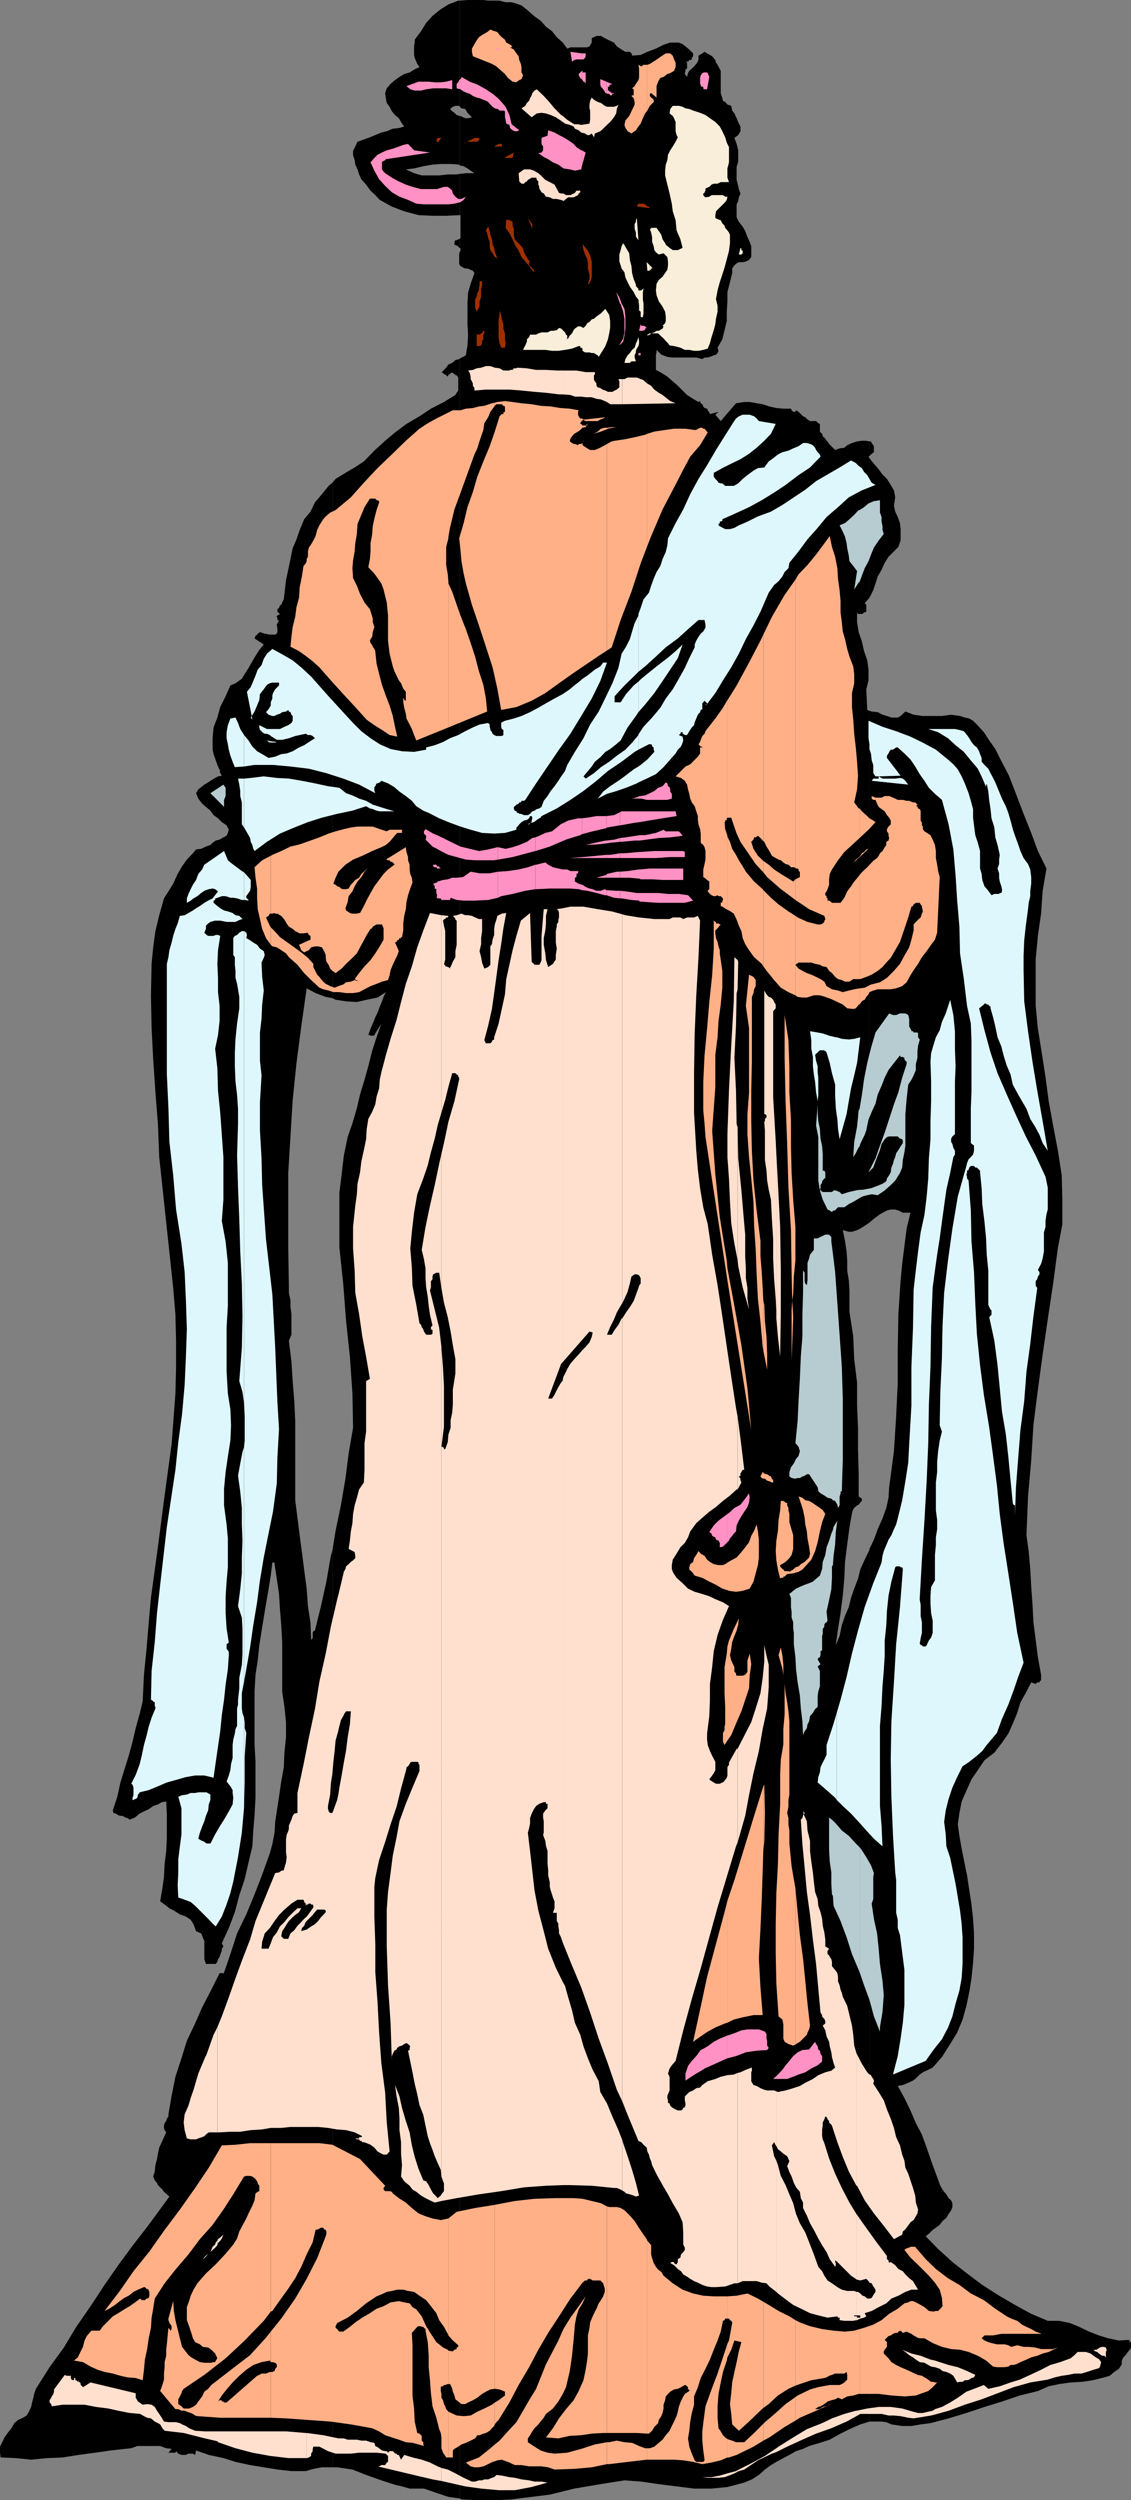
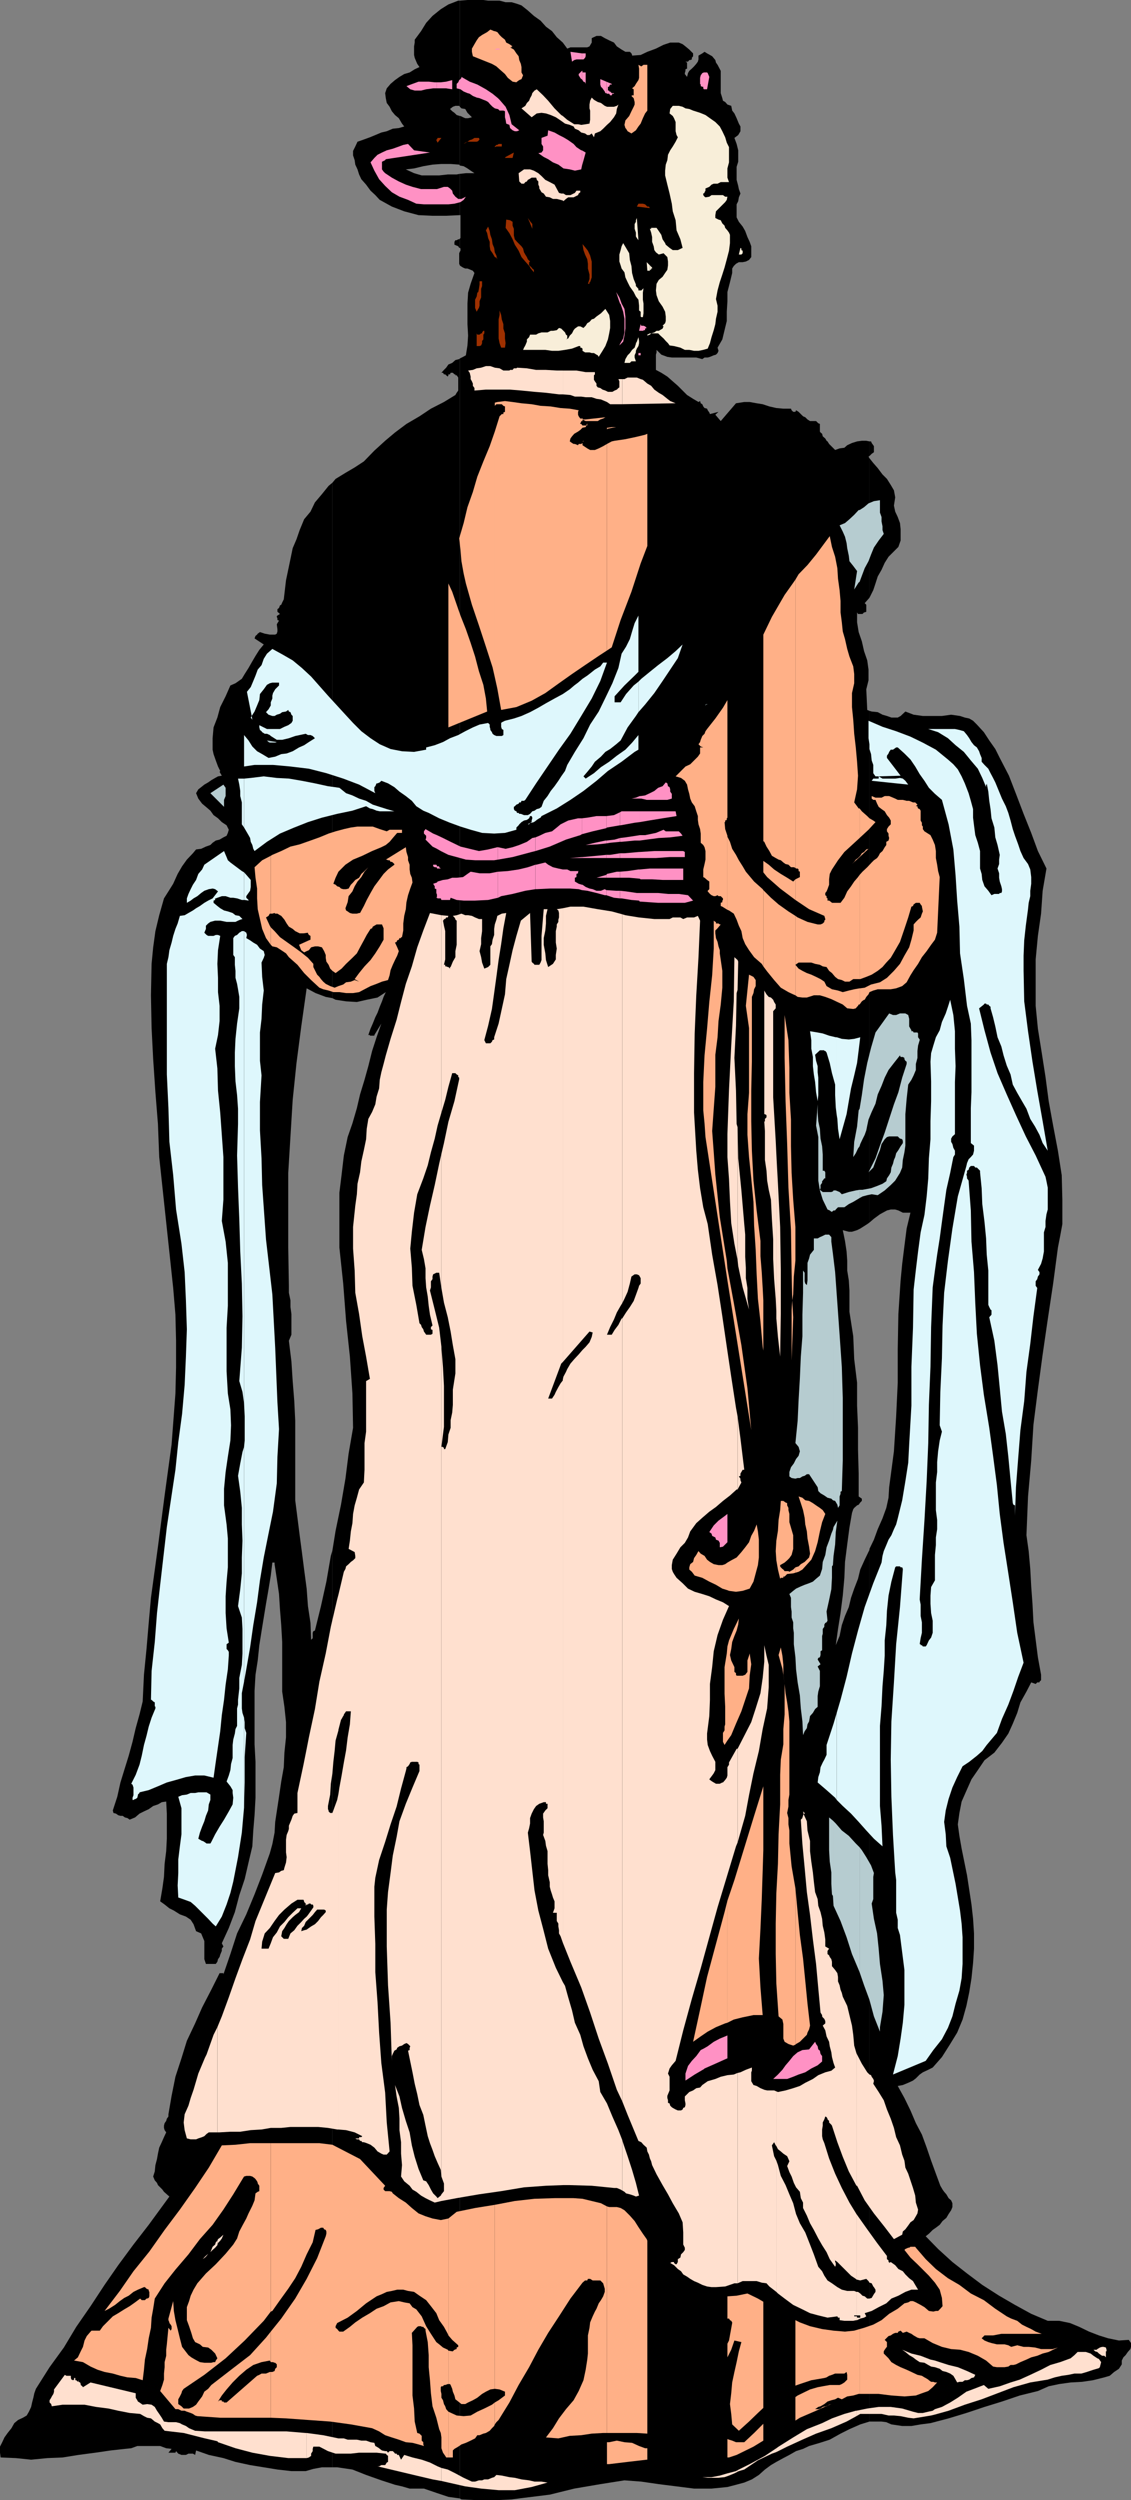
<svg xmlns="http://www.w3.org/2000/svg" width="355.902" height="786.699">
  <rect width="100%" height="100%" fill="#808080" stroke="none" />
  <path d="M104.602 776.398h1.5l4.8.7 4.301 1.703L120 780.5l4.3 1.398 2.2.5 2.402.7h4.5l4.098 1.402 3.602 1.2 3.601.5V112.8l-.203.2-1.2.3-1 .9-1.198.5-.7 1-.699.698-.8.903h.5l.3.5h.399l.3.297.5.402.2-.402v-.297h.5l.199-.5h.699l.5.5h.3v.297h.403l.5.703v4.097l-.5.7-.402.703-3.598 2.199-4.101 2.098L132 131l-4.098 2.398-3.601 2.7-3.098 2.601-3.402 3.102-3.301 3.398-2.898 1.899-2.899 1.703-3.101 1.898-1 1.2v162.199l1 .5 3.3.5 3.399.203 3.101-.703 3.399-.7 2.601-1.699-.699 1.5-.5 1.399-.703 1.703-.7 1.898-.698 1.399-.801 2-.7 1.601-.699 2h.5v.2h1.399v-.2l2.199-3.601-1.5 4.3-1.398 4.301-1.2 4.801-1.199 4.3-1.402 4.598-1 4.301-1.399 4.801-1.5 4.3-1.199 5.798-.703 6-.7 5.703v17.297l1.2 11.3.902 11.801 1.2 11.2.8 11.601.2 10.8-1.399 8.098-1 7.903-1.402 8.199-1.7 8.2-1 6.198v288.5" />
  <path d="m104.602 487.898-.5 1.7-1.399 8.101-1.703 7.7-1.898 7.699-.5.203-.2.5v1.699l-.5.5-.199-5.3-.8-5.302-.403-5.5-.797-6-.703-5.5-.7-5.3-1.398-11v-25l-.3-6.2-.5-6.3-.399-6.2-.8-6.5.8-1.898v-6.5l-.3-2.2v-2.1l-.5-2.4v-2.202l-.2-12v-23.5l1.399-23L93.3 334.5l1.5-11.5 1.699-12 2.8 1.5 3.2 1.2 2.102.398v-162.2l-1.2 1-2.101 2.602-2.2 2.598L97.704 161l-2 2.398-1.402 3.403-1 2.898-1.2 2.801-.699 3.398-1.402 6.7-.7 6-.5 1-.3.703-.398.199-.301.8-.5.4v.8l.8.7-.8.5-.2.198v.2l.2.5v.5l.5.203-.5.797-.2.402.2 1.5v.7l-.2.698-.5.301h-1.699l-1.601-.3-1.5-.5-.7.5-.199.3-.5.399-.3.8L83 202.801l-1.398 1.699-1.2 1.898-1 1.7-1.199 2.101L77 212.098l-.898 1.5-2 1.402-1.602.7-1.5 3.398-1.7 3.402-.898 3.3-1.199 3.098-.3 3.403v3.597l.3 1.403.7 2 .699 1.898.699 1.399-.2.3.7 1.2-1.2.203-.898.5-1.203.699-1 .7-1.2.698-1 .801-.898.7-.699 1.199.7 1.703 1.199 1.597 1.199 1 1.402 1.2 1 1.402 1.399 1 1.199 1.2 1.5 1 .699 1.398-.297 1-.402.902-1 .5-1.2.7-1.199.3-1 .7-.699.698-1.402.5-1.5.7-1.598.203-1 1.199-1.902 2-1.5 2.098L55.902 275l-1.402 3.098L53 280.5l-1.398 2.2-1.5 5.3-1.2 5-.699 5.098-.5 5.203-.203 9.898.203 10.301.5 9.8.7 10.4.8 10 .399 10.398L54.5 405.3l.703 8.398.2 8.2v8.402l-.2 8.199-1.203 16-2.2 16.098-2.097 16.101L47.5 502.8l-.7 7.898-.698 8.2L45.3 527l-.399 8.398-1 4.102-1.199 4.3-1 4.298L40.5 552.5l-1.398 4.5-1.2 3.898-1 4.5L35.5 569.7l.203.801.797.2.703.5.7.198h.699l.699.5.8.2.7.5 1.699-.7 1.402-1.199 1.399-.699 1.5-.7 1.402-1 1.5-.5 1.2-.702 1.398-.2.199 3.801v7.899l-.2 3.902-.5 4-.198 4.098-.5 3.601-.7 4.102 1.399 1 1.5 1.199 1.402.7 1.899 1.198 1.898.7 1.5 1 .902 1.402.801 2.2 1.598.698.5 1.2.5 1.203v5.699l.5 1.5h3.101l.5-.7.2-.8.5-.7.199-.702.5-1.2v-.699l.5-.699-.5-1L72 606.7l1.902-5 1.399-5.302L77 591.301l1.203-5.203 1.2-5.098.3-5 .399-4.8.3-5.5v-11.302l-.3-5.5v-16.8l.3-5.098.7-4.5.5-4.8.699-4.4L83 509l.703-4.3.797-4.602.703-4.297.5-4.102h.7v.5l.699 4.602.699 4.797.3 4.8.399 5 .3 5.301v15.602l.7 4.797.5 4.8v4.801l-.5 4.801-.2 4.598-.8 4.5-.7 4.8-.698 4.602-.5 3.3-.2 3.4-.699 3.6-.8 2.9-2.403 6.698-2.398 6.2-2.602 6.3-2.898 6-2.102 6.5-2.2 6.403v-.403h-1.198l-2.602 5.2-2.898 5.601-2.2 5-2.601 5.5-1.7 5.5-1.898 5.801-1.203 6-1 5.8v.7l-.5.7-.2.698-.5.7-.198.8v.7l.199.703.5.699-.7 1.5-.699 1.598-.8 1.703-.399 1.898-.3 1.7-.5 1.902-.2 2-.5 1.597.5 1.2.7.8.3.7.7.703.699.699.5.7.898.8.8.7-6.5 8.898L42 706.3l-4.797 6.5-4.3 6.199-4.403 6.7-4.5 6.5-3.898 6.5-4.5 6.198L11.3 751.7l-.5 1.399-.301 1.402-.398 1.5-.301 1.398-.7 1.5-.699 1.2-1.199.703-1.5.699-1.203 1-.898 1.598-1.2 1.5-1 1.402-.699 1.5L0 769.898v1.903l.203 1.5L5 773.5l4.8.5 5.102-.5 4.801-.2 5-.8 5.297-.7 4.8-.702 4.5-.5 2-.2 1.903-.699h7.2l1.898.7 1.699.199-1 1.203h2.203l.2-.5.699.797 1 .402H58.5l.8-.402h1.403l.7.402.3-1.402 4 1.402 4.598 1 3.8 1.2 4.602 1 4.297.698 4.3.7 4.403.5h4.5l2.399-.7 2.699-.5h3.3v-288.5M144.703 786.2l.5.3 4.098.2h7.601l4.098-.2 3.902-.5 8.098-1 7.703-1.902 8.2-1.399 7.597-1.199 5.3.398 5.5.801 5.602.7 5.5.699h5.5l5-.5 2.7-.7 2.601-.699 2.399-1 2.199-1.398 1.902-1.703 1.899-1.399 1.699-1 2.199-1.199 1.902-1 2.098-1.2 2.203-.702 1.899-.899 3.398-1 3.102-1 3.398-1.898 2.8-1.403 3.403-1.5 2.899-.898V487.7l-1.5 3.1-1.399 3.098-.703 2.903-1.2 3.097-1 2.903-.698 2.898-1.2 2.801-1 2.898-.699 3.403-1.203 2.898.703-5.101.797-5 .703-5.5.5-5.598.2-5 .699-5.5.699-5.3.8-4.602.399-1.2.3-.398.903-.8.5-.2.5-.7.5-.5v-.702l-1-.7V463.7l-.203-7.5v-6.898l-.297-7v-7.203l-.902-7.399-.301-7.199-1.2-7.7v-6.702l-.198-3.2-.5-3.097V396.7l-.2-2.898-.5-3.301-.699-3.402 1.899.5h1l1.601-.5 1-.5 2.2-1.399.699-.5v-161l-.7-.3-.3-6.5.699-2.801V210.7l-.399-2.898-1-2.903-.699-3.097-1-2.903-.5-3.097V192.7l.297.5h1.402l.5-.5h.2l.5-.199v-2.2l-.5-.5 1.5-1.702V144.2l-.301-.5.3-.199v-4.602l-1-.199h-1.398l-1.5.2-1.601.5-1.5.699-.899.8-1.5.2-1.402.5-1.899-1.899-.5-.8-.3-.2-.399-.699-.8-.7-.2-.8-.5-.402-.203-.297v-2.403l-.5-.199-.7-.699h-1.898l-.8-.5-.7-.7-.699-.3-.703-.7-.7-.702-.8-.5-.2.5h-.698l-.5-.5-.2-.5H246.5l-2.2-.2-2.198-.5L240 127.2l-1.898-.3-2.2-.399h-1.699l-2.601.398-4.801 5.602-1.7-2 1-.902-2.699.703-.199-.5-.5-.703-.203-.5-.797-.2-.402-.5-.301-.699-.5-.3-.2-.7-.5.301-1.698-1-1.899-1.2-2.902-2.902-1.598-1.398-1.703-1.5-1.898-1.2-1.7-.902v-4.8l.2-.7v-.8l1.5 1.5 1.898.703 1.402.199h7.7l1.898.5.703-.5h1l.7-.2 1.199-.5.699-.202.5-.5.3-.7-.3-1 1.5-2.597.699-2.903.703-2.898v-2.902l.2-3.297v-2.903l.8-3.097.7-2.903V84.5l.5-.8.699-.7.898-.5h1.203l1-.2 1-.5.7-.902V77.5l-.5-1.402-.7-1.5-.703-1.899-.797-1.398-1.203-1.5-.7-1.403v-4.097l.5-1 .2-1.203.5-1.2-.5-1.398-.2-1-.5-1.902V52.5l.5-1.602v-3.597l-.5-2-.698-1.903 1.199-.898.699-1.2v-1.5l-.5-.902-.7-1.699-.698-1.5-.7-.898-.3-1.5-1.2-.403-.699-.8-.703-.399-.2-.8-.5-1.598v-7l-1-1.903-.5-.699-.198-.8-1-1.2-.7-.398-.902-.5-.797-.5-.703.5-1.2.699v1.2l-.198.698-.5.7-.7.8-.699.7-.8.703-.403.699-.297 1.2-.703-.9V23l.203-.7v-.5l.5-.202v-1.899l-.5-.3h.797l.402-.5h.301l.5-.2v-.5l.399-.5v-.898l-1.2-1.203-1.199-1-.902-.7-1.2-.5h-2.699l-2.101.7-2.399 1.203-2.699 1-2.101 1-2.7.199v-.2l-.199-.5-.5-.5h-1.402l-1.2-.702-1.5-1-.898-1.2-1.5-.699-1.402-.699-1.2-.7h-1.398l-1.5.7v1.398l-.703 1.2-.7.3h-5.3l-1 .403-1.398-1.903-1.899-1.699-1.5-1.898-1.902-1.403-1.7-1.898L168 5l-1.898-1.7-2-1.6-1.399-.5L161 .7h-1.898l-1.899-.5h-3.601l-1.5-.2h-5l-2.399.2v33.398l.5.5 1.2.203.699 1.199 1.398 1.398-1.2.301h-.898l-.699-.3-.8-.399h-.2v15.598l1.2.203 1.199.699 1 .7 1.199.8h-2.7l-1.898.2v13h.2v7.198l-.2.2V78l.2.2v.698l-.2.301V83.5l.2.2.8.5.7.3h.699l1 .398.699.301.5.7-1.2 3.402-.8 2.797-.2 3.402v6.5l.2 3.598-.2 3.101-.5 3.102-.898.5-1 .5v673.398m0-706.999-.203.5V83l.203.5v-4.3" />
  <path d="m144.703 75.098-.203.203h-.297l-.5.297h-.402l-.301.5V77l1.203.5.297.5h.203v-2.902m0-20.398-1 .198h-2.8l-2.7.301h-5.5l-2.402-.699-2.598-1.2 2.598-.3 2.902-.7 2.899-.5 2.8-.202h2.899l2.699.203.203.297V36.5l-1-.3-.703-.7-.7-.5-.698-.7.898-.702.8-.297h1.2l.203.297V.199h-.5l-3.101 1.2-2.399 1.5L136.102 5l-2 2.2-1.602 2.6-2 2.7v.898l-.2 1.2V17.3l.2.898.5 1.2.3.699.7 1-1.5.703-1.598 1-1.699.5-1.5.898-1.402 1-1.399 1.2-1.199 1.402-.5 1.5.2 1.597.3 1.5.899 1.2L123.3 35l1 1.2 1.199 1 1 1.698.703.903-1.703.5-1.898.199-1.899.8-1.703.4-1.898.8-1.7.7-1.902.698-2 .7-.7 1.5-.698 1.402v1.398l.5 1.5.199 1.403.699 1.5.5 1.597.703 1.5 1.5 1.7 1.4 1.902 1.5 1.398 1.398 1.5L123.3 65l3.903 1.5 4.5 1.2 4.399.198h4.3l4.301-.199v-13M273.602 762h3.8l1.5.2 1.598.698 3.402.5h2.899l2.902-.5 3.098-.398 5.699-1.5 5.602-1.7 5.699-1.902 5.5-1.699 5.601-1.898 5.7-1.403 3.398-1.5 3.3-.699 3.602-.5 3.598-.199 3.402-.5 3.598-.902 1.703-.5 1.399-1.2 1.5-1L353 744v-1.2l.5-1 .703-.702.7-1 .8-.899.2-.699v-1.2l-.7-1-3.101.2-3.399-.7-2.902-.902-3.098-1.199-3.101-1.5-2.899-1.199-3.402-.7h-3.598l-5.203-2.202-5.098-2.797-5-2.903-5.3-3.398-4.801-3.602-4.598-3.597-4.5-4.102-3.902-4 1-.8 1.199-1.2 1-.699 1.203-.902.899-1.2 1.199-1 .699-1.199.8-1.199.403-1v-1.2l-.402-.902-.801-.699-.7-1.199-.698-.8-.5-.7-.7-1.2-1.402-3.8-1.5-4.102-1.398-4.097-1.5-4.102-1.899-3.601-1.703-4-1.898-3.899-2.102-3.8 1.602-.301 1.699-.7 1.5-.699.902-.699 1.2-1.2 1-.702 1.699-.797 1.398-.703 2.902-3.297 2.598-4.102 2.203-3.601 1.7-4.098 1.199-4.3.898-4.302.703-4.398.5-4.8.297-4.5v-4.802l-.297-4.597-.5-4.5-1.402-9.203-1.7-8.399-.699-4-.5-3.601.5-3.598.7-3.602 1.5-3.398 1.601-3.602 2-2.898 2.098-3.102 3.101-2.398 2.399-3.102 2-2.898 1.402-3.102 1.399-3.398 1-3.3 1.898-3.4 1.5-2.902 1.402.5.5-.5h.7v-.199l.5-.5V527l-1-5.5-1.399-11-.3-5.8-.403-5.5-.297-5.5-.5-5.602-.703-5 .5-12.2 1-11.3.703-11.297 1.399-11 1.5-11.102 1.601-11 1.7-11.3 1.5-11.301.699-3.598.699-3.8v-7.7l-.2-7.7-1.199-7.702-1.5-7.899L330 346.5l-1-7.602-1.2-7.699-1.198-7.5-.7-7.199v-14.602l.7-7.398 1-7 .5-7.2 1.199-7-2.7-5.5-2.101-5.702-2.398-6-2.399-6.297-2.203-5.703-2.898-5.598-1.399-2.8-1.902-2.7-1.7-2.602-2.199-2.398-1.199-1.2-1.203-.702-1.398-.297-1.5-.5-2.801-.403-2.899.403h-6l-2.902-.403-2.598-1-1.5 1.403-.902.5h-2l-1.398-.5-1.399-.403-1.5-.8-1.902-.2-.7-.199v161L275 383.5l1.902-1.402 2.2-1.2 1.199-.3h1.402l1 .3 1.399.7h2.398l-1.2 5-.698 5.5-.7 5.601-.5 5.2-.699 10.601-.203 11v10.598l-.5 10.601-.7 11L279.8 468l-.198 3.3-.7 3.2-1.199 3.3-1.5 3.4-1.203 3.3-1.398 2.898V762m0-573.902 1.199-2.399.699-2.101.703-2.2 1.2-2.097 1-2.203 1.199-1.899 3.101-3.101.7-2V166.5l-.2-1.902-.703-1.899-.797-1.699-.402-1.902.402-2.598-.402-2.2-1-1.702-1.2-1.899-1.398-1.398-1.5-2-1.402-1.602-1.2-1.5v43.899m.001-44.598.699-.7.699-.5v-1.902l-.2-.3-.5-.7-.198-.5h-.5v4.602" />
  <path fill="#f8eed9" d="M233.3 80.098h-.8L233 78l.3.2v.5l.403.198v.801l-.402.399M188.402 112.3l-.3-.5-.399-.202-.8-.5h-.7l-.703-.2h-1.398l-.801-.5v-.699l-.399-.3h-.3v-.5h-.5l-2.102.8-2.2.399-2.097.3h-2l-2.101-.3h-7l.3-.7.399-.699.5-1.199v-.7l.699-.702.3-.797h1.903l.7-.403 1-.3h1.898l1-.5H174l1.203-.2.7-.699.699.2 1.199 1.199.3.703.399.297v.902l-.398.3.699-.3.5-.902.699-.7.5-1 .402-.5 1-.699h.7l1 .5.699-.699.5-.8.699-.4.703-.8.7-.2.8-.702 1.399-1 1.398-1.399 1.203 1.899L192 101v2.2l-.297 1.698-.402 1.903-.801 2.097-.898 1.5-1.2 1.903m11.7-1.903.3-.699.5-.8.2-.899v-.7l-.2-1.202-.5 1.402-.3.5v2.398m0-2.398v.2l-.399 1.198-.8.7-.7 1-.703.703-.7 1.199-.3 1.2h1.703l.5-.5h1.399l-.399-1.2v-.7l.399-.902V108m0-14.7.8 1 .2 1.9v1.5l.5.398v1.5l.199.203h.5l.199-1.203V95.5l-.2-1.2v-2.202l.2-1.399-.7.7h-.898v-.5l-.8-.899v3.3m0-3.3v-.5l-.7-1.7-.5-1.902-.199-2.199-.5-1.898-.203-2.102L197 78l-.898-1.5-.5 1-.301 1.2-.399 1.398V82.3l.399 1.199.3 1 .899 1.2.3 1.6.7 1.5.703 1.4 1.2 1.698.699 1.403V90m0-15.602.3.5.5.7-.5-7-.3.703v5.097m0-5.098v.5l-.399.7V72l.399 1.2v1.198-5.097M204.5 105.3l.402-.402h2.2l.699.7 1 .902.699.8.703.7.5.7 1.399.198 2 .5 1.398.7h1.402l1.5.3h1.399l1.5-.3 1.402-.399.7-1.699.5-1.902.699-2.2.5-1.898.199-1.7.5-2.202v-1.899l-.5-2.101.5-2.7.699-2.597.8-2.403.7-2.199.703-2.601.7-2.7.3-2.398v-2.602l-.3-.699-.5-.699-.7-.8L228 71l-.7-.7-.5-1-.698-.202-1-.5v-.899l.199-1.199 2.902-2.902.5-.7.2-1h-.7l-.703-.5h-3.598l-.699.5-1.203.2-.297-.2-.402-.5v-.5l.402-.199V60.5L222 60v-.7l1.203-.5.7-.702.699-.297h1.199l1-.5h2.601l-.5-1.403V53l.5-1.902V46.3l-.699-1.403-.5-1.699-.902-1.898-.801-1.5-1.398-1.403-1.7-1.199-1.402-1-1.7-.699-2.198-.7-1.2-.5-1.199-.202-.902-.5-1.2-.297h-1.898l-.8 1-.2 1.398 1 .801.399.7.5 1.198V41.3l.3 1.199.399.7-.7 1.398-.898 1.5-.8 1.203-.7 1.398-.203 1.7-.5 1.402-.2 1.898v1.5l.7 2.899.703 2.8.7 3.2.3 2.402.899 2.8.3 3.2 1.2 2.8.699 2.7-1.5.7h-1.598l-1-.7-1.203-1-.2-.5-.8-1.2-.398-1.402-.801-1.199-.7-1h-1.699V72h-.402l.402 1.2.301 1.398v1.5l.5 1.402.2 1.2.5.698.898.7 1.5-.399L210 80.9l.203 1.402V83.5L210 84.898l-.7 1-.8 1.2-1.2 1-.698 1.203-.2 2.097.2 1.5.699 1.903L208.5 96.5l.8 1.598.2 1.5V101l-.2.7-.8.8.3.2-.3.698-1.2.7h-.698l-.7.5-1 .3h-.402v.403m0-.403-.797.403v.297l.797-.297v-.403" />
  <path fill="#f8eed9" d="M204.5 85.2v-.302h.402V84.5h.301v-.3l-.703-.7v1.7" />
  <path fill="#f8eed9" d="m204.5 83.5-1-1 .203 2.7h.797v-1.7" />
  <path fill="#9e3000" d="M185.703 88.8h-.203v.5h-.5l.5-1.5v-1.402L185 84.5V83l-.2-1.402-.698-1.5-.5-1.399-.301-1.898 1 1.199.699.898.703 1.5.5 1.903v5l-.5 1.5M204.5 65.5l-4.098-.5.5-.902h1.399l.699.203.5.5.203.199h.5l.297.5m-66.797-20.602-.402-.8v-.2h.199l.203-.5h1.2l-1.2 1.5m12.797 64h.402l.5-.199.301-.699v-.7l.399-.5v-1.5l.3-.402v-.8h-.3l-.399.5v.3h-.3l-.5.403h-.403v3.597m0-3.598h-.297l-.203-.402v4h.5v-3.597m0-8.101.203-.302.2-.699v-1.398l.5-1.203v-2.7l.3-.898v-1.5h-.8v1l-.2 1.398-.203 1V97.2m0-5.302-.297.2L150 93.3l-.5 1v2.597l.5 1.2.5-.899v-5.3m0-47.5.203-.3.2-.2-.2-.5h-.203v1m0-1h-1.2l-.8.5-.7.2-.698.5-.7.3-.5.403.7-.403.5-.3H150l.5-.2v-1m5.703 37.7.297.5-.297-1.2zm0 0" />
  <path fill="#9e3000" d="m156.203 80.398-.5-1L155.5 78l-.5-1.2-.2-1.5-.5-1.402-.198-1.199-.5-1.398-.7 1.199.399.898.3 1.5.5 1.2V77.5l.2 1.2.699 1 .703 1.198.5.2v-.7m0-34.3h1.7V45.3h-1l-.403.297h-.297v.5m0-.499-.5.5v.203l.5-.203v-.5M159.102 108l-.2-1.5v-1.602l-.5-1.5V102l-.5-1.5-.199-1.402-.5-1.399v1.399l-.3 1.402v6l.3 1.5.5 1.398h1.2l.199-1.398m0-36.3 1.199 1.698 1 1.903L162 77l1.203 1.898.899 2 1.199 1.403L166.8 84v-.3l-.301-.2v-1l.3-.2-.698-.702-.301-.7-.5-.8-.399-.7-.3-1.199-.5-.699-.7-.7-.699-.702L162 75.3l-.297-1.203V72l-.402-1v-1.2l-.801-.5-1.2-.202-.198 2.601m0-21.999h2.199l.402-1.7-2.601 1.398v.301m0-.301-.2.301h.2zM166.8 84v.2l1.2 1.5v-.802l-.5-.398-.2-.3-.5-.5v.3m0-13.7.7 1.7v-1.5l-.7-.902v.703" />
  <path fill="#9e3000" d="m166.8 69.598-.698-1 .699 1.703zm0 0" />
  <path fill="#ffb087" d="M85.203 760.8 90 761l6.902.5 7 .5 6.5.898 6.7 1.2 2.199 1 1.902 1.203 2.098.699 2.199.7 2.203.8 2.098.2 1.902.5 1.7.5-.2-.5v-.7l-.5-.5v-1.5l-.203-.2-.5-.5-.7-.202-.8-3.598-.2-4.102-.5-4.097V738l-.198-3.902 1.699-1.899.402-.199h.797l.203.2h.5l.2.3.5.398v.5l.699 3.602.3 4.098v3.8l.399 4.102.3 4.098.5 4.101 1.2 3.602.902 3.597.5 1.2.2 1.402v3.398l.5 1.403.699 1 .3.5h.7v-14.403l-.7-.8-.3-.899-.399-.699-.3-1.2-.5-.8v-1.2l-.2-.902V751.2l.2-.3h.5l.3-.399h.399l.8-.3h.2v-10.5l-.2-.302-1.5-.699-1.199-1-.902-.699-1.7-2.602-1.5-2.398-1.398-3.102L131 726.7l-1.2-.699-.898-1.2-1.699-.3-1.703-.402-2.598.402-2.199 1.2-2.203.8-2.098 1.398-2.402 1.403-2.2 1.5-1.698 1.398-2.102 1.5h-1.2l-.3-.3-.398-.5-.5-.399v-.5l.5-1 3.3-1.7 2.899-2.1 2.902-2.4 3.297-2.202 1.703-.7 1.5-.699 1.598-.3 1.699-.4h1.902l1.5.398 1.899.301 1.699 1.2 2.102 1.402 1.5 1.898 1.699 2.2.902 2.199 1.5 2.101 1.2 2.2.199.5v-36.801l-2.399.5-2.601-.5-2.2-.7-2.199-.898-2.101-1.7-1.899-1.702-2.203-1.399-1.898-1.5-.301-.5-.7-.199h-1.398l-.5-.5v-.5l.5-.7-7.902-8.402-8.7-4.5-4.101-.5H85.203v53l.5-.199 2.399-3.398 2.601-3.602 2.2-3.3L94.8 713.3l1.699-3.903 1.902-3.8.899-3.899.8-.199.899-.5h.703l.297.5.5.2.203.5v.698l-.203.801-2.7 6.899-3.3 6.5-3.598 6.203-4.402 6.297-3.297 4.101v9.602h.7l.5.199h.199l.5.5v.898l-.5.5-.2.7-.699.3h-.5V760.8" />
  <path fill="#ffb087" d="M85.203 746.398h-.3l-1.2.5h-1.402l-.7.403-.699.297L71.301 756H70.5l-.2-.3h-.5v-.4h-.698l-.5.4 1.199-1.9 1.5-1.902 1.902-2.199 2.098-2.101 2.199-1.899 2.203-1.5 2.598-.898 2.601-.5.301.5v-9.602l-1.5 1.899-5 5.5-6 4.601L66.5 750.5l-1 1.2-1.2.898-.698 1.5-1.2 1.601-.699 1-1 .7-1.203.5h-1.7l-.698-.7-1-.699V755l.5-.902.5-1 .199-.7.5-.699 6.5-4.398L71 742.098l6-5.598 6-6.2 2.203-2.902v-53h-6.5l-4.601.5-4.301.2-4.098 7-4.3 6.402-4.801 6.8-4.801 6.4L47 708.5l-5 6.2-4.297 6.198-4.8 6.301 1.398-.699 1.902-1.2 1.5-1.202 1.399-1 1.398-.7L42 721.2l1.402-.699 1.899-.8h.3l.5.5.7.3v.398l.199.301v1.399l-.2.5-.5.203h-.198l-.5.5h-1l-.5-.5L42.5 724.5l-1.7 1.2-1.698 1-1.899 1.198-1.703 1-1.398 1.403-1.7 1.699-1 1.398h-2.601l-.301.301-1.2 1.399-.698 1.402-.5 2-.7 1.398-.902 1.903-1.2 1 2.802.5 2.398 1.398 2.203 1 2.2.7 2.597.5 2.402.699 2.2.5 2.601.203 2.2.699.398-3.3.3-3.2.7-3.3.5-3.4.699-3.3.203-3.2.5-2.8.5-3.2 3.098-4.8 3.402-4.3 4.098-4.802 3.601-4.8 4-4.5 3.399-4.797 3.101-4.801 2.899-4.8.5-.802.699-.199h1.203l.7.2.699.5.3.3.5.7.2.5v.199l.5.703v1.699l-.5.2-.7.5-.3 2.198-.7 1.7-1.199 2.402-.703 1.598-1.2 2.203-1 1.898-.698 2.2-1.2 1.902L71 709.199l-3.098 3.301-3.101 2.898-2.7 3.102-1.199 2-.902 1.898-.5 1.7-.7 1.902v4.098l.7 1.902.703 2.098.5 1.703.7 1.199 1.5.7.898.8 1.699.2 1 .698 1.203 1.2.7 1.5-.5.703-.2.5h-.5l-.703.199h-2.2l-1.398-.2-1.5-.8-1.199-.7-.902-.702-2-2.598-.7-2.7-.699-2.902-.699-2.8-.5-2.899-.203-3.101-1.5 5.5v.5l.3.703V731l.403.5.297.5v.898l-.297.5L53 732.5l-.5 5.2-.2 1.698v1.903l-.5 2v1.597l-.198 2v1.903l-.5 1.699-.7 1.898 4.801 5.7h.899l1 .5h1l.699.3 1.199.403.703.297.7.5.699.203 7.199.5h15.902v-14.403m0-449.098.5.5 1.399.298L88.5 299l1.5 1 .902 1.2 2.7 2.398 2.101 2.601 2.2 2.2 2.597 2.402 1.203.5 1.7.398 1.5.5h1.898l2.101.301h2.2l1.898-.3 1.703-.9 1.899-1 1.898-.702 1.703-.7 1.899-.5.5-1.5.3-1.597.7-1.703.699-1.5.699-1.399.5-1.398-.5-1.203-.7-1.5.5-.2.2-.5.5-.199.203-.5h.5v-.3h.297l.402-2.098v-2.203l.301-2.399.5-2.101.2-2.2.5-2.199.699-2.101.699-1.899-.2-1.5-.5-1.199-.199-1.402v-1.5l-.5-1.399v-1l-.5-1.601-.199-1.5-6.3 3.902h.3l.399.2h.5l.3.5h.399l.3.198.5.5v.2l-2 1.5-1.398 1.402-1.402 1.898-1.5 2-1.2 2.102-1.199 2.2-.902 1.898-1.2 2.203h-.3l-.7.199h-1.398l-.8-.2-.7-.5-.5-.3-.199-.7.7-1.902.3-1.898 1.2-1.5.699-1.602.898-1.5 1.203-1.398 1-1.7 1.2-1.402-1.403 1.403-.797.699-.703 1.2-1.2.698-.698.801-.7.7-.699 1.199-.8.203H108l-.7-.203-.5-.5-.698-.2-.5-.5-.7-.3.7-1.899.898-1.898 2.203-2.203 2.399-1.598 2.898-1.2 3.102-1.5 2.898-1.202 1.402-.7 1.2-1 1-1.199 1.199-1.398.199-.203h1.5v-1h-3.898l-.899.5-2.203-.7-2.2-.8h-4.8l-2.098.3-2.199.5-2.601.7-2.2.703-2.902 1.199-2.797 1-3.402 1.2-2.899.698-2.902 1.403L85.703 269l-.5.3v18.2h.5l.7-.2.199.2h.699l.8.5.399.2 1 1.198.703 1.2.7 1 1.199.703.8.699 1.399.7H95.5l1.402-.2v.2l.301.5.5.3v1.2l-.5.198-3.101 1.403L94.8 299l.902.7.797-.4.703-.3.7-.902 1.199-.297h1l1.199.297.699 1.203.5 1.199v.898l.203 1.2.7 1 .5 1.203.699.699 1 .7 1.898-1.4 1.402-1.5 2-1.902L112.3 300l1-1.902 1.199-2.2.902-1.699 1.2-1.898.5-.203.199-.5.5-.297.699-.403h1.703l.5 1.2v3.601l-1.203 2.102-1.398 2.199-1.5 2.098-1.899 2-1.703 2.101-1.398 1.899 1.398.8-1.398-.5-1.2.5-1.5.2-.902.703-1.5.5-1.2.5-1.398-.5-1.402-.703-.797-.7-.703-.8-.5-.7-.7-.699-1.198-2.398v-1l-1.7-1.903-2.101-1.699-2.2-1.601-2.398-1.7-2.101-1.5-1.7-1.898-1.199-1.2v5.5" />
  <path fill="#ffb087" d="m85.203 291.8-.3-.5-1.2-2.6.797-.5.402-.7h.301v-18.2l-2.703 1.4-2.398 2.198.3 3.301.5 3.399v3.101l.2 3.399L82.5 292.3l1.203 2.898 1.5 2.102v-5.5m55.899 481.5h1.398v-2.202l.5-.5 1.203-.7 1-.699 1.399-.5 1.5-.699 1.398-.7.703-1h.7l1.199-.5.8-.202 1.2-.7.699-.8.699-.7.203-.5V756l-.902.7-2.399 1.198-2.199 1-2.101 1.2-2.2.203-2.199-.203-2.601-1.2v14.403m0-23.101h.5l.199.3.5 1.2.199.898.5 1.203.3 1.199.903.7 1 .8h1.2l.898-.5 1.5-.7 1.402-.8 1.5-1.2 1.2-.702 1.398-.7 1.402-.199v-57.898l-6.203 1-5.797 1.199-2.601 2.098v36.8l1.199 1.403 1.902 1.699v.5l-.5.2v.5h-.402v.198H143l-.5.5h-.2l-1.198-.199v10.5m0-521.301 12.199-5-.399-4.097-.8-4.301-1.399-4.3-1.203-4.602-1.398-4.297-1.5-4.301-1.7-4.3-1.601-4.602-1-2.899-1.2-2.601v-.5 45.8" />
-   <path fill="#ffb087" d="m141.102 183.098-.2-2.399-.5-2.898v-5.703l.7-2.7v-39.597l-1 .5-2.801 1.398-2.7 1.5-2.601 1.7-4.297 3.8-4.402 4.301-4.5 4.3-4.301 4.598-4.098 4.602-4.8 4-1.7.8-1.402 1.2-.797.898-1.203 1.903-.7 1.5-.5 1.898-.698 1.399-.899 1.5-.5.703-.3 1.199v1.7l-.403.698v.7l-.297.703-.703.797-.5 3.3-.7 3.403-.198 3.297L93.3 191l-.399 3.098-.8 3.203-.399 3.097-.3 3.102 2.699 1.398 2.101 1.5 2.2 1.7L100.5 210l3.602 4.098 3.898 4.3 3.8 4.102 3.602 4 2.399 1.7 2.402 1.5 2.399 1.6 2.398.5-.7-3.1-.698-3.4-1-3.3-1.2-3.102-1.199-3.398-.902-3.402-.801-3.297-.398-3.602v-.3l-.301-.7-.5-.699-.2-.5-.5-.7-.199-.702.2-.5.5-.7.199-1.5.5-1.597-.5-1.5v-1.203l-.899-2.899-1.699-2.101-1.402-2.7-1-2.597-1.2-2.403-.199-3.097.2-2.403.5-2.898.199-2.602.5-2.898.199-3.102 1.203-2.898 1-2.402 1.7-2.7h1.699l.398.5h.3l.5.301v.399l-.8 2.402-.7 2.7-.5 2.398-.198 2.601-.5 2.7v2.601l-.2 2.398-.5 2.602 1.899 2 1 1.398 1.199 1.7.703 1.902 1 4.098.399 4.101v7.899l.5 4.101 1 4 .5 1.5.699 1.399.699 1.5.703.902.7 1.7.8 1v2.8l-.5-.2v-.5h-.3v1.2l.3 1.7.5 1.898.2 1.5 1 1.902.699 1.398.699 1.903L131 233l10.102-4.102v-45.8m0-13.7v-.5l.5-2.8L143 160.3l2.203-6 2.098-5.801 2-5.5.902-1.902.5-1.7.7-2.097.699-2 .3-2.102 1.2-1.898.699-1.703 1.402-1.899v-1l-.902.2-2.399.8-1.699.2-1.902.5-2.2.199-1.699.5H142.5l-1.398.703v39.597M155.703 774.5l.797-.3 1.402-.2 2.399.898 1.699.801h2.102l2.398.399h3.902l2.098.3 2 .7 6-.2 5.703-.5 4.797-1V768.5l-3.797.7-4.3 1.398-4.403 1.203-4 .297-2.2-.297-2.198-.703-1.899-1.2-2.101-1.398v-1.2l.699-1 .699-1.202.703-1 1.2-1.2.699-.898 1-1.2.699-1.202 2.199-1.7 1.703-2.199 1.399-2.398 1-2.102 1.199-5.101.699-4.797.5-5 .402-4.801.5-2.602.7-2.199 1.199-1.898 1-2.203-2.399 3.402-2.402 3.3-2.2 3.598-1.597 3.602-3.902 7.5-3.098 7.7-2.203 3.6-1.898 3.298-2.102 3.601-2.7 2.899-2.597 2.902-1.5 1.2v5.3m0-5.3-1.601 1.398-3.399 2.703-4.101 1.597 1.5 1.2 1.199.3h1.402l1.399-.3 1.5-.7L155 774.7l.703-.199v-5.3" />
  <path fill="#ffb087" d="m155.703 762.898.5-.699.7-.699 3.398-5.5 2.902-5.5 3.297-5.602 2.902-5.5 3.098-5.3 3.402-5.2 3.598-5.597 3.8-5 .802-.703h.699l.199-.5h.703l.797.5h2.402l.899.902.5 1.7v1l-.5 1.398-.7 1.203-.699 1-.699 1.699-.5.898-.703 1.5-.797 1.903-.203 1.699-.5 2.398v5.7l-.2 1.902-.5 3.2-.698 3.3-1.5 3.398-1.602 2.903-2.398 2.797-2.2 2.902-1.902 3.098-2.2 2.902 3.903.3 3.598-.8 3.601-.2 3.301-.5 3.598-.202H191V694.3l-1.898-1-2.899-.703-2.902-.7-2.801-.199h-6l-6.297.2-6.203.699-6.297 1.203v57.898l1.5.2 1.7.699v1.203l-2 1.5-1.2.699v6.898m0-549.799.797 3.601 1.203 6.7 4.797-.899 4.8-2 4.302-2.402 4.3-3.098 4.098-2.902 4.102-2.797 4.3-2.903L191 204.7v-65l-1.2.7-1.398.699-1.199.5h-1.5l-.902-.5-1.5-1v-.7l-.399.301h-.8l-.2.399-1-.399h-.402l-.5-.3-.7-.5.2-.899.5-.7.703-.8 1.2-.7.699-.5.699-.702 1-.2.199-.5h-1.2l-.398-.5h-.3v-.199l.3-.5v-.199h.399v-.5l1 .5h3.8l.801-.5.899-.3.699-.4-6.398.7h-.5l-.301-.3h-.7l-.5-.7-.199-.5v-.902l.2-.5-2.801-.5-2.899-.2-3.101-.5-3.2-.199-2.8-.5-3.2-.3-2.8-.399-2.399-.3-2.402.3-.797.2v1l.5-.5h1.7l.5.5.5.198v1.7l-.5.203v.5h-.5l-.7.699-1.5 4.8v77.298m0-77.299-1.601 4.598-2 4.801-1.899 4.801-1.402 4.8-1.7 4.798-1.199 5-1.402 4.8.402 3.602.301 3.598.7 3.902.699 3.098 1.898 6.703 2.203 6.5 2.2 6.699L155 210l.703 3.098V135.8m0-115.202.5.3 1 .903 1.7 1.5.898 1.199 1.5 1.2 1.199.198.203-.199.7-.5.699-.3.5-1.2-.5-.898v-1.703l-.2-1-.5-1.2-.199-1.199-.703-.898-.797-1.203-1.203-.7h.5v-.3h.3l-1-.7-1-.5-.398-.898-1-.8-.699-.7-.703-.902-.797-.297v10.797m0-10.798h-.203l-1.2-.5-1 .798-1.597.902-1 .7-.703 1-.7 1.198-.8 1.403v1l.3 1.398 6 2.399.903.5V9.8M191 775.398h.703l5.797-.699 6-.699h.203v-3.602H203l-1.898-.699-2.2-1-2.402-.199-2.398-.5-2.399.5H191v6.898" />
  <path fill="#ffb087" d="M191 765.598h9.402l3.301.203v-60.703l-.203-.5-1.2-1.7-1.398-2.097-1.199-1.903-1.5-1.699-1.703-1.699-1.2-.7-1.198-.3h-2.399l-.703-.2v71.298m0-560.898 1.5-1 2.8-8.602 3.403-8.899 2.899-8.898 2.101-5.5V136.5l-.703.3-2.898.7-3.301.7-3.399.5-.902.198-1.5.801v65m0-69.601.3-.2 1.403-.3 1.2-.2H192.5l-1.2.2h-.3v.5" />
-   <path fill="#ffb087" d="M191 134.598h-.7l-1.198.3-1 .903-1.2.699 1.2-.402 1-.297 1.199-.5.699-.203v-.5M203.703 774h8.399l2.898.2 3.102.5 2.898.698 2.902-.5 2.899-.699 2.101-.898V767.5l-.699-.5-.703-.7-.7-1.202-.698-1-.301-3.297v-3.602l.3-3.898.7-3.602.699-3.3 1.203-3.598.2-1V737.5l-1.403 4.3-1.7 5.098-1.898 5L222 757.2l-.7 5.301-.3 2.598V768l.3 3.098.403 2.902v.2l-.402.5h-2.2l-.5-.5-.898-2.102-.8-2.2-.403-2.597.402-2.403.301-2.898.5-2.7.7-2.6v-2.602l1.199-2.899.898-2.898 1.5-2.903 1.402-2.898 1.2-3.102 1.199-2.898 1-2.8.699-3.4.5-.202.203-.5h.7v-7h-4.301l-3.301-.2-3.2-.699-3.3-1.199-3.098-2-2.902-2.402-.7-1.2-1-.699-.699-.898-.699-1.203-.5-1.5-.3-1.2V706.5l-1.2-1.402V765.8h.5l1-.903.7-1.199 1.199-1.199.199-1 .8-1.2.399-1 .3-1.402V756.7l.5-1.398.2-1.203.703-.797.7-.703 1.199-.7 1.199-.199 1-.5 1.199-.699h.203l.5.398.297.301v.7h.402v.5l-1.402.902-.7 1.199-.698 1.5-.5 1.398-.301 1.5-.399 1.403-.8 1.699-.7 1.398-.699 1.5-1.203 1.403-1 1.398-1.2 1-1.398 1.2-1.402.5h-.797v3.6m0-602.2 1.2-3.1 3.597-8.4 4.402-8.402 2.098-4.097 2.203-4.102 3.098-3.601 2.402-4-1-1.2h-.402l-.301-.3h-.7l-.5.3h-.198l-.5.403h-.5l-3.102-.403h-3.398l-2.801.403-3.399.5-2.199.699v35.3m0-137 .797-1.5 1.203-1.202v-.7l-.5-.5-.3-.199-.403-.5V29.5l.402-.2 1.7 1.4v-3.602l.5-1.399.699-1.199 1-.3 1.199-.9.902-.3 1.2-.7.5-1.202v-1.399l-.5-1-.399-1.199-.3-.2-.5-.5H209.5l-1.398.9-1.7 1.198-1.902 1.2-.797.3v14.403" />
  <path fill="#ffb087" d="M203.703 20.398H202.5l-.7.5-.898-.5.2 1.2V24.5l-.2.7-.8 1.198-.399.7-.8.703.5.297V30h-.5l-.2.2.7.698.3 1.2v.8l-.3.7-.7 1.402-.703 1.5-1.2 1.398-.3 1.403.3 1 .2.199.5.8 1.203.7 1.399-1 .8-1.2.7-.902.699-1.699.699-1.5.703-.898V20.398M228.902 773.3h.5l2.399-.8 5.3-2.602 3.102-1.898v-5.3l-2.902 2.898-3.098 2.902h-2.601l-1.2-.5-1-.3-.5-.2v5.8m0-31.5 1.2-2.402 1-2.898 2.199.5-.801 2.898-.7 3.403-.698 3.097-.7 3.301-.3 3.399-.399 3.402.399 3.098.3 3.3 2.098 2 3.203-2.898 2.797-2.7 1.703-1.6v-33.4l-1.703-1-3.297-1.6-3.402.698-2.899.2v7h.5l.301.5.399.203.3.5V731l-1 5.5-.5 1v4.3m0-105.3 2-1 2.801-.7 3.399-.702H240l-.7-8.7-.5-9.097.5-9.403.403-9.097.297-9.102.203-6.5v-20.101l-2.902 9.3-3.098 10.102-3.101 10.098-2.2 6.5V636.5" />
  <path fill="#ffb087" d="m228.902 598.098-.902 3.601-2.7 10-2.8 10.399-2.2 10.3-2.198 10.102 2.398-1.7 2.203-1.5 2.598-1.402 2.902-1.199.7-.199v-38.402m-.001-50.398 1.2-1.7 1.5-3.602 1.699-3.898 1.199-3.602 1.203-3.597.2-4 .5-3.602-.5-3.398-.2.699-.5 1.5v3.598l-.703.902-.797.3h-1.902l-.2-.3v-.5l-.5-.402v-1.5l-1-2.098-.398-1.7.399-1.902.3-2.199.7-1.898.699-1.703.5-1.899.199-1.898-1.598 3.297-1.5 3.601-.5 1.899v29.601m0-29.601-.199 2.203-.703 4.297V533l.203 4.098v5.5l-.203.703v1.199l-.5.8v2.798l.5 1 .902-1.399v-29.601m0-17.7.5.2 2.2.3 2.101-.3 2.2-.7 1.199-2.199.699-2.601.699-2.598.3-2.402V484.5l-.3-2.602-.398-2.199-.801 2-.899 1.602-.699 2-1.203 1.597-1.2 1.5-1.5 1.7-1.698.902-1.2.7v8.698m0-8.698-.699.5-.902.3h-1.2l-1.5-.3-1.199-.7-.902-.7-.797-1.202-1.203-.7-.7-.8-.198.3-.5.903-.7 1-.3 1.199-.899.7-.3 1v.698l.8.7.899 1.203 2.398.699 2.203 1.2 2.098 1 2 1.198 1.601.5V491.7m0-88.802 7.5 47.102-1.199-13.2-1.902-13.5-2.399-13.402-2-10.8v3.8m0-3.8-.199-2.399L226.5 383l-1.398-13.402-.5-7-.5-6.7.5-7 .5-6.898v-10.102l.699-5.5.3-5.097.7-5.203.5-5.297V305.5l-.801-5.5v-1l-.398-1.2-.301-1.402-.5-1.199-.2-1.5v-.898l.7-.703 1-1.2h-.301l-.398-.3h-.801v-.5h-.2l-.5-.399v8.801l-.5 8.398-.898 8.403-.703 8.398-.797 8.399-.402 8.402v8.898l.402 4.102.297 4.3 6.902 45.098v-3.8m0-112.798.5.2 1.5 1 .899 1.898.699 1.903.8 1.699.403 2.2.797 1.898 1.203 1.902 1.598 2.2 2.402 2.1.5.798v-24L240 279.8l-2.7-2.403-2.597-3.097-1-1.703-1.203-1.899-.898-1.699-1.2-1.902-.699-2.2-.8-1.597v23" />
  <path fill="#ffb087" d="M228.902 263.3v-.3l-.699-2.102L228 258.7h.203v-.5l.5-.199v-.5l.2-.2v-37l-1.403 2.4-2.398 3.398-2.602 3.3-.5.7-.297.8-.703.7-.5 1.203-.2.699-.5.7.7.698.8.301h-1v1.899l-.698 1-1.2 1.203-1.199 1.199-1.5.7-.902.898-1.2 1.203-1 1 1.7.5 1.199.898.703 1.2.297 1.5.402 1.402.301 1.5.5 1.199.899 1.2.5 1.6.5 1.5v1.2l.199 1.398.5 1.5.199 1.403v2.898l.8.7.403.699.297 1.203v2.699l-.297 1.398-.402 1.7V276l.402.2.797.698.703.5v2.403l-.5.5v.199l.7.8.5.4.699.3h.5l.699-.3.3.3h.7l.699.7v.5l-.2.198v.5l-.5.2v1l.5.203 1.602 1v-23" />
-   <path fill="#ffb087" d="M228.902 257.3h1.2l.8 2.4.899 2.6 1.199 2.598 1.5 2.2 3.3 4.8 2.403 2.602v-3.602L240 270.7l-1.5-1.398-1.398-2.203-.7-2.2.7-.699.199-.699h.5l.699-.5.8.7.903 1v-65l-.902 1.898-3.598 6.902-3.902 7.2-2.098 3.398-.8 1.203v37M240.203 768l1.899-1 4.8-3.3 3.399-2v-7.4l-3.098 2.2-3.101 2.8-3.399 2.9-.5.5v5.3m0-10.3 1.7-1.2 2.898-2.7 3.3-2.1 2.2-1v-20.602l-1.899-1.2L245 727.2l-3.098-1.898-1.699-1V757.7m0-175.5.297-2.602.203-9.098-.203-8.902-.297.5v20.101m0-116.899h.5l.5.5.7.298h.199l.8.402h.399v-.7l-.399-.5-.3-.702-.5-.2-.7-.5h-.199l-.703-.199-.297-.3v1.902m0-1.903L240 463.2l-.7 1.399.403.5.5.203v-1.903m0-38.399 1.2 6v-5l-.2-5.3-.5-5-.203-5.102-.297-1.399V425" />
  <path fill="#ffb087" d="m240.203 409.2-.203-3.9-.297-5-.402-5v-4.8l-1.2-9.602-1-9.398-.5-9.402-.199-9.297v-9.602l.2-9.101v-20.399l.5-1.199.199-1.2.5-1v-1.902l-.7-1-1.398-.699-1 9.801 1 7v20.398l-.5 6.7v6.5l.5 7 .7 6.703.699 7.398.199 7.5.5 7.602.3 7.699.399 7.7.8 7.198.7 7.903.203 1.199v-15.8m0-105.102 1.2 1.601 2.199 2.7 2.101 2.402 2.399 1.398 1.5.7.699.3v-25l-2.2-1.398-3.101-2.203-2.398-2.098-2.399-2.402v24m0-29.598 1.2 1.5 4.097 3.598 4.8 3.601v-6.5l-.698.7-1.899-1.2-2-1.199-2.101-1.402-1.7-1.5-1.699-1.2v3.602m0-9.8.297.198.703 1.5.899 1.403.8 1.5 1.2.699.898.5.703.2.797.698.703.5.899.2.8.8h.899l.5.2v-90.7l-1.2 1.7-2.199 3.101-4 6.899-2.699 5.601v65M250.3 761.7l1.403-.9 5.098-2.202 3.101-1.399h-.199l-.8.2-.7.5-.703.199h-1l1-.7.703-.199 1.2-.699 1-.8 1.199-.4 1.199-.3.902-.5 1.2.5 1.699-.902 1.898-.297 1.703-.5h.297v-20.403l-1.7.5-2.898.301-3.601-.3-3.598-.5-3.8-.899-3.2-1.2-1.402-.702v20.601l1.402-.5 3.598-1.199 4.101-.7.7-.202.8-.5.899-.297 1-.403h2.902l.7-.5.199.903v1.5l-.899.898-.8.5-.7.301h-3.101l-2.2.398-1.601.301-2.399.7L251 753.8l-.7.5v7.398m0-118.3.2-.199 1.203-.699.797-.8.703-.7.7-.7.199-.702.5-1 .3-1.2-.8-6.898-.7-7.2-.699-7-1-7.402L251 601.7l-.7-7.5v49.2" />
  <path fill="#ffb087" d="m250.3 594.2-1.198-6.9-.7-7.202V576l-.3-1.902v-2l-.399-1.598.399-2v-2.102l.3-1.699v-23l-.3-3.199-.399-2.8-.5-2.9-.3-2.902L246.5 527v-3.102l-.297-2.898-.5-2.602-.703 2.403 1.203 4.297.7 4.8v9.602l-.403 4.598v4.8l-.797 4.801-.203 4.801v9.3l-.5 9.4-.2 9.3-.5 9.2-.198 9.6v9.598l.199 9.301L245 634.5l1.203 1 .297 1.398v4.602l.402 1 1.2.7 1.5.5.699-.302V594.2m-.001-99.302 1-.3 1.2-.7.902-1 1.899-2.097 1.199-2.703.8-2.797.7-3.403.703-2.898 1-2.602-.8-1.199-.903-.699-1.2-.8-1-.7-1.198-.7-1.2-.202-.902-.797-1.2-.403.7 2.102.703 2.2.5 2.398.2 2.101.5 2.2.199 2.199.5 2.601.3 2.2-.3 1.199-.7.703-.699.699-1.203.7-.7.698-1 .301v1.7" />
  <path fill="#ffb087" d="m250.3 493.2-.698.698-1.2.7-.3-.2h-1.2l-.402-.5-.297-.199-.5-.5-.203-.3v-.399l1.402-.8.801-.7.7-.7.699-1 .5-1.902v-4.3l-.7-2.399-.5-1.699v-2.602l-.3-1.199v-.699l-.399-.8v-.7l-.5-.2-.703-.5h-.797l-.203 2.9-.5 3.1-.2 3.4-.5 3.1-.198 3.298.199 2.902.5 2.898.699 2.903.203-.301h.797v-.402h.402l.301-.297.5-.5 1.899-.203.699-.2V493.2m-.001-103v-4.102l-.698-8.598-.5-8.402-.2-8.399v-8.398l-.5-8.403V336l-.3-8.7-1.2-7.902v13.5l.301 13.602.5 13.5.399 13.7.8 13.398.2 13.402.199 8.7.3-1.9.2-5.6.5-5v-6.5m-.001-77 .7.5 1.5.198h1.402l2.2-.699H258l1.703.5 1.899.7 1.898.902 1.703.797 1.399 1.203 1.898.199.8-.2.403-.5.297-.3.203-.402h.297V311l-1.7.3-1.698.4-1.899.5-1.5-.5-1.902-.4-1.7-1-.699-1.402-1.199-.8-1.402-.7-1.5-.699-1.399-.5-1.402-.699-1.2-.7-1-1.202v9.601" />
  <path fill="#ffb087" d="m250.3 303.598 1-.7h4l1.2.403 1.5.297.902.5 1.2.203.8 1.199.899.7 1 1.198.902.7 1.2.3 1 .5h1.398l1.199-.8h2V275.3l-.5.699-1.2 1.398-1 1.5-1.198 1.602-.899 2-1.203 1.598h-2.7l-.198-.2-.7-.5h-.5v-.699l-.3-.199v-.5l-.399-.3v-.7l.399-.5.3-.7.5-1.402V276.7l.2-1.699.699-1.402 1.902-2.899 2-2.601 4.797-4.399v-9.3h-.297l-.5-.7-.902-1.199.902-4.102.297-4.3-.297-4.399-.402-4.5-.5-4.3-.301-4.399-.398-4v-4.402L268.8 215v-2.902l-.301-2.399-1.2-3.101-.698-2.399-.7-3.101-.699-2.399-.3-2.898-.403-3.102v-3.601l-.297-3.399-.5-3.601-.203-3.297-.7-3.602-1-3.101-.698-3.399-4.301 5.801-2.7 3.3-2.8 2.9-1 1.698v90.7l.199.203h.5l.3.297v.5l.403.203V276l-1.402.7v6.5l4.3 2.898 4.801 2.101.301 1v.2l-.3.3v.399l-.5.5-.7.3h-.902l-3.2-.8-3.101-1.399-.7-.5v15.399M270.5 753.3h6l4 .5 4.102.298 3.601-.297 1.899-.703 2-.7 1.398-1.199 1.402-1.5h-.699l-.5-.199H293l-.7-.5-.198-.2-.801-.5-.399-.202-.8-.5-1.399-.297-1.902-.903-1.5-.699-1.899-.8-1.402-.7-1.5-.898-.898-1.203-1.5-1.5v-.7l.3-.5.5-.699.2-.199V737l-.7-.7.7-.702.5-.5.699-.2.699-.5.703-.3h.797l.203-.399.7-.3.699.699 1.199-.399.8.399.7.3.699.5 1.203.7.7.203h1.5l2.597 1.5 2.902 1.199 2.899.7 2.8.198 2.7.7 2.902 1.203 2.598 1.5 2.199 1.898 1.203.2h2.399l1.199-.2.699-.5h.902l.801-.199 1.399-.7 1.898-.8 1.5-.7 1.902-.5 1.7-.702 1.898-.5 1.402-.7 1.5-.699-1.699.5h-3.601l-1.899-.5-2-.199h-1.601l-2-.5-1.899.5-.902-.5-1.2-.3h-2.398l-1.703-.4-1-.3-1.2-.5-.898-.7.899-.902h2.699l2.602-.5H327.8l-1.899-.699-1.402-.8-1.5-.7-1.398-.699-1.5-1.2-1.899-.702-1.402-.7-3.598-2.398-3.601-2.7-4.102-2.1-3.598-2.7-3.601-2.102-3.8-2.898-3.2-3.102-3.097-3.597L288 707h-1.5l-.398.3h-.301l-.899.4-.3.3 1.898 2.398 2.203 2.102 3.598 3.598 1.902 2.203 1.5 2.199.7 2.598.199 2.601-.7.801-.699.7h-.703l-.797.198-1.402-.199-1.399-1.199-1.199-.7-1.5-.8-.902-.402h-.801l-.7.402-1.198.3-2.102 1.7-2.7 1.598-2.398 2-2.601 1.402-2.899 1-1.402.398v20.403" />
  <path fill="#ffb087" d="m270.5 316.098.203-.297.5-.703.7-.5h.199l.5-.899.699-.8.3-.7 1.2-.5 1.402-.398h4.098L282 311l1.902-.7 1.399-1.202 1.199-2.2 1-1.597 1.402-2 1.2-2.102 1.5-1.898 1.398-2 1.203-1.602.7-2.199.8-17.5-.5-1.902-.3-2L294.5 270v-2.2l-.297-1.902-.703-1.699-.7-1.398-1.898-1.203-.5-.7v-.8l-.3-.399v-.8l-.399-.7v-3.101l-.3-.5-.5-.2-.2-.5v-.199h-.5l.5-.5-.703-.699h-.7l-1.198-.5h-.801l-1.2-.3H282.5l-.797-.4-.703-.3-1.2-.5h-1.398l-1 .5H275.5l-1.2-.5v.8l.5.4h.7l.5 1.198.5 1 .902.7 1 .703.7 1.199.699.8.5.9v1.198l-.7.7-.5.8v.7l.5.703V263l.2.7-.2.8-.699.398v1l-.5.7-.699 1.203-.8.699-.403.8-.5.7-1 .7-.7.698-1.398 1.5-1.5 1.403-.902 1v32.797h.203l1.899-.7 1.699-.699 1.902-1.199 1.5-1.2 1.2-1.402 1.398-1.5 1-1.699 1.902-3.3 1.399-4.098 1.199-3.602 1-3.398.5-.203.199-.5.703-.5h1.2l.3.5.399.5v.203l.3 1.5-.3.699-.399 1.2-.8.698-.7.7-.703.8v1.903l-.7 2.898-.698 2.399-1.5 2.601-1.399 2.602-1.902 2.199-2.2 2.2-2.199 1.398-2.8.703-2 1-1.399.199h-.203v5.098" />
  <path fill="#ffb087" d="m270.5 269.7 2.8-2.602-.698.203-.7.797-.699.402-.5.8-.203.2v.2" />
  <path fill="#ffb087" d="m270.5 269.5-.5.5-.7.5-.5.7-.698.698 2.398-2.199v-.199m0-5.8.203-.2 2.598-2.402 2.199-2.399-.7-.5-1.198-.699-.7-.7-.8-.702-.899-.797-.703-.903v9.301m-86-129.801h.3v-.699zm-1.2 5h.302v-.199zM259.902 757.2h.2l.8-.5.7-.2-1.7.7m-10.602-348-.198 3.1v15.798l.5-13.598-.301-5.3m-55.399-275.102 1-.2 1.2-.5-1.2.5-1 .2" />
  <path fill="#def7fc" d="M76.8 568.8v-.3l.2-7.602v-8l.5-7.597-.5-1.5v-1.903l-.2-1.398v28.3" />
  <path fill="#def7fc" d="m76.8 540.5-.5-1.5-.198-1.402V532.8l.699-3.602V455.3l-.5 1.597-.7 3.602-.699 3.898.7 5 .5 5.102v5.2l.199 5.1-.2 5.298v5l-.5 5-.699 5.3 1.2 3.602.199 3.598v7.703l-.2 3.597-.8 4.102v3.3l-.399 3.598v1.5l-.3 1.2v5.5l-.5 1-.2 1.402-.5 1.898-.199 1.7v4.101l-.5 1.899L72.5 557l-.5 1.7-.7 1.898 1.2 1.5.703 1.203v.898l.2 1.5-.2 2.102L72 570l-1.5 2.598-1.398 2.203-1.399 2.398-1.203 2.399-.297.5H65l-.7-.5-.5-.297h-.198l-.7-.403-.5-.3.5-1.899.7-1.898.699-1.703.5-1.7.699-1.699.203-1.898.5-1.403V564.7L65 564h-2.598l-1 .2H60l-1.2.5-1.5.198-1.198.5 1 3.602v8.2l-.5 3.8-.5 4.098v4.3l-.2 3.903.2 3.797 2 .703L60 598.5l1.402 1.2 2.899 2.898L65.5 603.8l1.402 1.5 1 .898 1.899-3.101 1.5-3.797 1.199-3.602.902-3.601 1.5-7.7 1.2-7.699.699-7.898v-28.3" />
  <path fill="#def7fc" d="m76.8 529.2.7-3.9 1.203-6.902 1-7 1.2-7.199.898-6.898L83 490.098l1.5-7.5 1.402-6.899 1.2-8.898.199-8.403.5-8.699-.5-8.398-.7-17.203-.898-16.797-2-17.301-1.203-17.102-.2-8.398-.5-8.8v-8.9l.5-8.402-.5-4.597v-8.903l.5-4.3.2-4.5.5-4.399-.5-4.3-.2-4.5.7-1.5.3-.899-.3-1.2-1.2-.8-.898-1.2-1.199-.702-1-.7-1.203-.699.203-1-.203-.699-.7-.5v148.598l.2 4.101v7.602l-.2 2v73.898" />
  <path fill="#def7fc" d="M76.8 293h-.698l-.801.5-.7.7-.699.3-.5.7v5.3l.5.7v2.398l.2 1.902v2.2l.5 1.898.3 1.703.399 2.398v3.602l-.7 4.797-.5 4.8-.199 4.301v4.301l.2 4.8.5 4.298.3 4.3v4.801l-.3 9.899.3 10.101.399 10 .3 10.102.5 10.097.2 10.301-.2 9.899-.8 10.5 1 3.402.5 3.598V293m-.001-9.8h.2l1.203.198v-.199l-.5-.5-.203-.199v-.5l.203-.3 1-1.4.2-1.202v-2.2l-1.2-1.398-.902-1v8.7" />
  <path fill="#def7fc" d="m76.8 274.5-.698-.402-2-1.5-1.602-1.2-.797-.699-.402-1L71 269l-.5-1.2-6.2 4.298-.698 1.5-1.2 1.402-.699 1.898-1 1.5-.703 1.403-.7 1.5-.5 1.398v1.399l1.2-.7.902-.699 1.2-.699 1.199-1 1-.7 1.402-.5 1.2-.202.8.203.899.699-1.7 2.2-1.402.698-1.2.7-1.398 1-1.199.703-1 .699-1.402.8-1.2.7-1.5.2-.699 2.398-.699 1.703-.703 2.199-.5 2.098-.7 2.402-.3 2.2-.5 2.1v34.798l.5 10.601.3 10.602 1.2 10.5.902 10.797 1.7 10.8 1 8.903.398 8.898.3 9.102-.3 8.597-.398 8.903-.801 9.097-1.2 8.903-.898 8.699-2.703 18-2.098 18.2-1 8.898-.699 9.101-1 9.102-.203 9.097h.203l.5.5.5.301v1.2l.2.199v.5l-1.2 2.902-.902 2.8-.7 2.9-.8 2.898-.7 3.402-.699 2.8-1.199 3.2-1.402 2.8.402.298.297.902v2.398l-.297.801v.7H42l.5-.301h.203l.5-.399.2-.8v-.2l.5-.5V564l2.898-.7 2.902-1.202 2.797-1.2 2.902-.8 3.098-.899 2.902-.5h2.899l2.902.7.7-5 .699-4.801.699-4.797.5-5.102.699-4.8.5-4.801.703-4.797L72 521v-1.2l-.297-.5-.402-.402v-1.5l.699-.5-.7-4.5-.3-4.8V502.3l.3-4.602.403-4.5v-9.101l-.402-4.399-.801-6V468.5l.5-5.3.703-4.802.797-5.097.203-4.801-.203-5-.797-5-.402-7v-13.7l.402-6.902v-13.5L71 390.7l-1.2-6.5.5-6.699v-13.402l-1-14-.698-6.899-.2-7-.699-6.199.899-4.3.5-4.4v-4.8l-.5-4.3v-4.5l-.2-4.4.2-4.3.699-4.5-.7-.3h-.699l-.699.3H65.5l-.5-.3-.7-.7.5-1.2v-1l.7-.702.703-.5 1.5-.399h1.598l2 .399h2.8l.801-.399.7-.3.699-.2-1-1-1.2-.199-.898-.7-1.5-.5-1.203-.3-1.2-.7-.898-.702-1.199-1v-.7l.5-.199v-.5h.2l.5-.199 1.398-.5H71l1.5.5h.902l1.2.2 1.5.5h.699v-8.7m-.001-14.103.7 1.2.703 1.203.5.898.2 1.2.5 1 .3 1.199.399.703L84 264.898l4.102-2.597 4.5-1.903 4.3-1.699 4.399-1.398 4.8-1.203 4.801-1 4.301-1.399 1.2.7.898.199 1.199.5 1 .203h4.602l-2.399-.703-2.203-.7-2.2-.699-2.097-1.199-2.203-.7-2.098-1-2-.702-2.101-1.7-3.598-.5-4.101-.898-4.102-.8-4.098-.7-3.8-.2-4.102-.5-4.098.5-2.101.2v15.398" />
  <path fill="#def7fc" d="M76.8 245h-1.898l.399 1.898.3 2v1.602l.5 2v6.898l.7 1V245m-.001-3.8 3.302-.5h5.8l5.5.5 5.801.698 5.5 1.403L108 245l5 1.898 5.102 2.7-.301-.7V247.7l.3-.3.399-.899h.3l.7-.3.5-.5 2.102.8 2 1.2 1.601 1.398 2 1.402 1.899 1.5 1.398 1.7 2.203 1.398 1.7.703 3.3 1.699 3.399 1.398 3.3 1.2 3.2 1 3.601 1 3.797.203 3.402-.203 3.598-1v-.7l.703-.699.2-.3.699-.7.8-.5.899-.199.699-.5.3-.7h.5l.2.5v.2l-.2.7v.5l-.5.198h.5l.7-.199.703-.5.2-.199.8-.5.399-.2.3-.5 4.801-2.402 4.297-2.699 4.102-2.8 4.101-3.2 3.598-3.101 4.3-2.899 4.102-3.101 1.2-.7v-4.8.203l-2 2.398-2.102 2.2-2.7 1.902-2.398 1.898-2.601 1.7-2.2 1.902-2.601 1.699-.7-.7 1.2-1.402 1.402-1.699 1-1.5 1.899-1.601 1.398-1.5 1.5-.899 1.902-1.5 1.399-1.199 2.199-4.102 2.602-3.597.8-1.203V214.5l-1.5 1.2-2.402 2.698-1.7 2.602h-1.898v-1.902l3.098-3.399 3.203-3.101 1.2-1.2V193.2v.5l-1.2 2.399-.8 2.601-.7 2.399L197 203.5l-1.398 2.2-1 4.5-1.899 4.8-2.203 4.598-2.098 4.3-2.699 4.102-2.101 4.3-2.7 4.298-2.402 4.101-.7 1.899-1.198 1.703-.899 1.398-1.203 1.7-1.2 1.5-1 1.601-1.198 1.5-.7 1.898-.699.5-.8.2-.7.5-.703.203-.7.797-.698.402h-1.2l-1-.402h-.5l-.199-.297h-.5l-.203-.5-.5-.203-.297-.5v-.7l.297-.199.5-.5.703-.3.2-.399h.5l.199-.5h.8l.399-.3 3.402-5.2 3.598-5.3 3.601-5.302 3.598-5 3.402-5.597 3.301-5.5 2.7-5.5L191 208.5h-1.2l-.898 1.2-1.699 1-1.5 1.198-.902.7-1.5 1-1.399 1.203-1.199.898-1.402 1.2-2.2 1.5-2.601 1.402-2.7 1.5-2.398 1.398-2.601 1.399-2.7 1.203-2.398.797-2.8.703-1 .5-.2.199v1.2l.2.698.5.301v1.602l-.5.297h-1.7l-.703-.297-.5-.403-.2-.5-.5-.699v-.3l-.198-.7V228l-.5-.5-2.7.5-2.101.898-2.399 1.2-2.199 1.203-2.601 1-2.2 1.199-2.601 1-2.7.7v.698l-3.8.7-3.801-.2-3.598-.699-3.402-1.5-2.898-1.898-2.899-2.203-2.601-2.598-2.399-2.602-5.5-6-5.3-6L95 210.2l-2.898-2.398-3.301-1.903-3.098-1.699L84 205.7l-1 1.602-.7 2-1.198 1.398-.7 1.899-.699 1.703-.8 1.898-1.2 1.5 1.5 7.602.899-1.403.8-1.898.7-1.7.199-1.902 1.199-1.5 1-1.398.902-.5.801-.2h2.098v.9l-1.2 1.198-.699 1.2-.199.8v.903l-.5 1.199v1l-.703 1.2-.797.898.797.8 1.203.403h.7l.699-.403 1-.3.699-.5 1.199-.2.703-.5.2.5.5.2.3.8.399.403v1.5l-.399.699-1 .7-1.203.5-1.398.698H84l-2.398-1.199v.7l.199.8.5.399.199.3.8.5h.7l.902.403.301.297 1.899 1.203H88.8l2.101-.5 2-.703 1.399-.297 1.902-.403.7.403h.8l.7.297.699.703-1.899 1.199-1.5 1-1.601.7-2 1.198-1.899.7-1.703.203-1.898.797-2.102.402-2-1.2-1.598-.902-1.5-1.5L78.203 233l-1.402-1.7v9.9" />
-   <path fill="#def7fc" d="m76.8 231.3-1.198-1.902-.7-1.898-.8-1.7-1.602.298-.797 2.101-.402 2.2v1.902l.402 1.898.297 1.7.5 1.902.703 1.898.7 1.7 2.898-.2v-9.898M200.902 246.2l2.598-1.2 2.902-1.402 2.399-2.2 2.101-2.398.801-.902.899-1 .699-1.2 1-1 .5-1.199L215 233l-.2-1.2-1.198-.5.5-.402.199-.5h.5v.5H215l.5.403h.703l.7-1.203.8-1.2.7-.699.199-.898.5-1.203.5-1.2.699-.8.199-.7.5-.199v-1.898l.3-.301.403-.5.797.8v.2l2.602-3.402 2.398-4 2.602-4.098 2.398-4.3 2.203-4.602 2.399-4.297 2.199-4.301 1.902-4.402.7-1.598.699-1 1-1.402 1.398-1.2 1.203-1.5.7-1.398 1.199-1.2.3-1.702 2.899-3.598 2.8-3.8 3.2-3.602 2.8-3.399 3.602-3.101 3.399-3.098 4.101-2.2 4.297-1.702-1.2-.7-1.398-2.398-1-1-.699-1.2-1-.702-.902-.899-1.5-.8-3.598 2.199-3.8 2.203-3.602 2.097-3.399 2.7-3.601 2.402-3.598 2.398-3.601 2.102-4.102 1.5-2.797 1.398-1.5.7-1.703.703-1.398.797-1.399.402h-1.5l-1.703-.902-.398-.297v-.403l.398-.3v-.5h.3l.5-.2v-.5l3.802-1.699 4.601-2.101 4-2.2 3.899-2.398 3.601-2.402 4.098-3.098 3.601-2.402 3.301-3.399L258 143l-.7-.7-.5-.702-.3-.7-.7-.8-.898-.399-1-.3h-1.199l-1.402 1-1.7.699-1.5.703-1.898.5-1.402.699-1.5 1.2-1.399 1-1.402 1.898-2 .203-1.398.797-1.899 1.402-1.5 1.2-1.402 1.398-1.399.8h-2.699l-.902-.8h-.5l-.7-.2-.3-.5-.7-.699-.5-.699v-1.2l2.7-1.5 2.8-1.402L233 144.5l2.703-1.7 2.399-1.902 2.398-2.199 2.102-2.199 1.5-3.102-5.301-.898-.7-.8-.8-.7-1.399-.5h-2.199l-1.203.5-.898.7-.7 1-2.902 4.6-2.7 4.298-2.8 4.8-2.7 4.301-2.597 4.801-2.203 4.8-2.398 4.298-2.399 4.8-.203 2.2-.5 2.101-1 2.2-.7 2.199-1.198 1.902-.899 2.098-.8 2.203-.7 2.199-1.703 2.098-.898 2.703-.7 1.898v18.2l2.098-1.7 3.402-3.101 3.098-2.899 3.8-2.8 3.2-2.899 3.3-2.902h1.903L222 196.5v1l-.7 1.2-.8.698-.7 1-.698 1.2-.5 1.203v.898l-1.7 3.399-1.402 3.101-1.898 3.399-1.899 3.3-2.203 2.903-1.7 2.898-2.597 3.102-2.703 2.898-1.598 2.399v4.8l3.301-1.699h.7l.3.301v.398l.5.301v.7l.2.5v.199l-2.2 2.402-2.101 1.7-.7.5v5m0-5-1.5.898-2.601 2-2.2 1.601-2.601 1.7-2.2 1.699-1.698 2.203 2.898-1.5 3.102-.903 3.398-1.199 2.902-1.199.5-.3v-5" />
  <path fill="#def7fc" d="m200.902 224.098 2.098-2.399 2.902-3.601 2.598-3.797 2.402-3.602 2.399-3.601 1.5-4.297-2.2 2.097-2.601 2.2-2.898 2.203-2.602 2.097-2.7 2.2-.898.902v9.598M222.5 221.5l-.297.2h.297Zm-.297.2H222v.3ZM166.8 258.898l-.698.5h.398ZM79.203 225.3l-.3.5.5.7zm0 0" />
  <path fill="#b6ccd0" d="m87.102 233.5-.5.2h-1.7l-.402-.2-.5-.5 3.102.5M70.5 253.898l-4.297-4.3 4.098-2.7.699 1v2.602l-.5 1.2v2.198m191.602 342.7.199 3.101 2.199 4.801 1.902 5.098 1.7 5.3 1.898 4.5.5 1.2V581.3l-1.2-1.203-2.198-2.399-2.2-1.699-1.902-2.2-.898-.902v23.7m0-23.699-1.2-1V582.2l.2 3.602.5 3.398v3.602l.199 3.297.3.5v-23.7m.001-80.399.199-2.902.5-3.598.199-3.902.5-3.598-1.2 2-.198.898V492.5m0-11.102-.5 1.2-.7 2.203-.8 2.097-.399 2.403-.8 2.199-.2 2.2-.703 2.1-1.2 1-1 .9-1.198.5-1.399.5-1.203.5-1.5.698-.898.7-1.2 1 .5 1.203v2.898l.2 1.399V509l.5 1.5v1.898l.199 1.403v3.597l.5 4.102.199 3.8.5 4.098.703 4.102.297 4.098.5 4.101.203 4.301.5-1.2.7-1 .199-1.202.5-.899.3-1.699.899-1 .699-1.2.8-.702v-3.399l.2-1.398.5-1.703V525.8l-.7-1.403.903-.699-.902-1.5.199-.5.5-.199.203-.7v-1.202l.5-.297v-4.5l.2-.703v-1.5l.5-.7v-.699l.3-.5.399-.199.3-.5-.3-2.902.8-3.598.7-3.402.199-3.598v-3.602l.3-.398v-11.102m.001-9.299.699.203.699 1.199.203 1 .5-.8v-2.802l.297-.8v-.7l.402-.199.301-9.601v-19.7l-.3-9.8-.7-10.098-.703-9.902-.7-9.797-.698-5.801v77.598m0-77.598-.5-3.8v-1.4l-.7-.8h-1.199l-1 .5-.703.3-.7.4h-1.198v3.6l-1.2 1.5-.3 1.2-.5 1.398v5.5l-.2 1.5-.5-.5-.199-.699V400.5l-.5-.7v7l-.203 6.9v6.8l-.5 6.398-.297 6.801-.402 6.899-.301 6.5-.7 7 1 1.203.403 1.398-.402 1.399-.801 1-.7 1.402-.898 1.2-.5 1.5v1.398l.7.5 1.199.203.699-.203h.703l.797-.5.703-.2.7-.5h.699L257.3 468l.199 1.2.703.698 1.2.7 1 .703 1.199.297.5.5V394.5m.001-13.402.199-.2h.5l.199-.3.5-.5.203-.2h2l1.399-1 1.398-.699 1.5-.898.5-.301v-2.602l-1.2.2-2.198.5-2.2.703-.699-.703-1.203-.5h-.7l-.198.3v6.2m0-6.2-.5.2h-2.7l-.902-.7.203-.5v-1l.5-.699v-.5l.2-.199.5-.7h.3v-1.902l-.3-.5h-.5v-5.097l-.2-2.602-.5-2.398-.203-3.102-.5-2.398-.2-2.703V347.5l-.5 6.7.7 3.6v13.7l.5 3.098.902 2.902 1.5 3.098.7.3.5.403h.199l.3-.203v-6.2" />
  <path fill="#b6ccd0" d="m270.5 620.598 1.402 4.101 1.7 4.602L275 634.5l1.902 4.8v-1.402l.801-4.8.399-5.297-.399-4.5-.8-5.301-.403-4.8-.5-4.802-1-4.597-.7-4.801.5-1.402v-7l.2-1.2-.898-2.398-1.5-2.602-1.399-2.199-.703-.898v39.297m0-243.598.902-.5 1.5-.402 1.399-.297 1.902.297 2.2-1.5 1.898-1.7 1.402-1.398 1.5-2.402.7-1.7.199-2.398.5-2.402.3-2.098v-9.902l.399-4.797.5-4.5 1-1.5.699-1.403.703-1.699v-1.898l.5-1.903V330.7l.2-1.699.5-1.7v-.202l-.5-.7V325.2l-.2-.3H287.5l-.2-.399h-.5v-.3l-.3-.5-.398-.7v-2.402l-.301-1.2-.899-.5h-1.699l-1.203.5h-1l-1.2-.5-4.3 6-1.398 4.801-1.2 4.801-1 5.098-.699 5-.703 4.3V360.7l.203-.699.7-1.5.699-1.402.5-1.399.3-1.5.399-1.898 1-2.403 1.199-2.597.703-2.903 1.2-2.699 1-2.601 1.199-2.399 1.699-2.199 1.902-2.402.2.5h.699l.5.3v.403l.3.5.399.297v.703l-1.399 4.297-1.199 4.601-1.402 3.801-1.5 4.598-1.399 4.3-1.5 4.102-1.402 4-2.2 4.398 1.5-1.5.7-1.898.703-1.902.7-1.7.5-1.898 1-1.5.699-.7.699-.202h2.699l.703.703h.2l.5.199.199.5v.7l-.7 1-.699 1.198-.703 1-.297 1.2-.402.902-.301 1.2-.5 1.198-.2 1.5-.5.903-.698 1-.2.898-1.199.801-1.703.7-1.898.698-2.7.5h-.902V377m0-28.102-.297.5-.5 5.102-.902 4.8-.301 4.798.8-1.2.7-1.5.5-.699v-11.8m0-165.801.703-1.899.899-2.398 1.199-2.203.8-2.098.899-2.2 1.5-2.202 1.602-2.098-.399-1.2v-1.202l-.3-1.5v-1.399l-.5-1.398v-3.903L275 157.7l-1.7.7-1.398 1.199-1.402.902v22.598m0-22.599h-.297l-1.402 1.5-1.5 1.398-1.399 1.2-1.699.703 1 2 .7 1.597.5 2 .199 1.602.5 2.398.199 1.7 1.199 1.5 1.203 1.601-.902 5.801 1.402-2.2.297-.202V160.5" />
  <path fill="#def7fc" d="m263.3 566.398 1.903 1.903 2.598 2.398 2.402 2.602 2.399 2.699 2.398 2.598 2.703 2.402-.3-6.5-.5-6.2v-25.202l.5-6.2.3-6.3.399-4.797.3-4.801v-4.8l.5-4.802.2-4.5.5-4.8.898-4.399 1.203-4.5.297-.3h1.203l.2.3h.5l.199.5v.2l-.899 11.8L282 517.4l-.7 12-.8 12.3-.2 12 .2 11.7.5 12 .703 11.8.297 2.399v10.3l.5 2.2v2.601l.703 2.2 1.399 11v11l-.5 5.601-.7 5-.902 5.5-1.5 5.8 10.3-4.3 2.403-3.402 2.7-3.399 1.898-3.601 1.402-3.598 1-4 1.2-4.102.699-3.898.3-4.5v-8.402l-.3-4.297-.5-4.102-1.399-8.398-1.703-8.203-1.2-3.598-.198-3.8-.5-3.9.5-3.6.898-3.602 1.203-3.598 1.5-3.3 1.7-3.4 2.097-1.402 2.402-1.898 1.7-1.5 1.398-1.902 3.203-3.797 1.598-4.403 2-4.5 1.601-4.3 1.5-4.399 1.7-4.5-2-9.398-1.399-9.602-1.402-9.101-1.5-9.598-1.2-9.102-.898-9.097-1.203-9.203-1.2-8.797-1.698-10.403-1.2-9.3-1-9.899-.5-9.601-.402-9.797-.797-9.602-.203-9.8-.7-9.399-.5-.7v-.5l-.198-.702.199-.5v-.7l.5-.3.199-.7.5-.5h1l.402.5h.5l1 1v.5l.5 5 .2 5 .699 5.602.5 5.2.199 5.1.5 5v10.798l.3.703.403.797.297.203v1.398l-.7.801 1.602 7.398 1 7.7.7 7.203.699 7.398 1.199 7 .8 7.2.7 7.402.703 7.199.2.5.5.2v3.198l.3-8.898.7-9.102.699-8.898 1.199-9.102.699-9.199 1.203-8.8 1-8.7 1.2-8.898-.5-.703V403.2l.5-.699.199-.8.5-.7v-.7l-.5-.702 1-1.899.5-1.699.398-2.2v-6l.5-1.702V384.2l.3-2.101.403-1.5V373.7l-.402-2-.301-1.398-3.098-6.703-3.101-6-3.098-6.7-2.902-6.5-2.899-6.699-2.199-6.5-1.902-7-1.7-6.898 1-.801.5-.402.2-.297h.5l.199.297h.5l.3.402.403.3v.5l.797 2.798.703 2.902.7 3.398 1.199 2.903.699 2.797 1 3.203 1.199 2.797.703 3.203 1.399 2.597 1.5 2.602 1.398 2.398 1.203 3.2 1.5 2.402 1.399 2.598 1 2.601 1.601 2.399-1.601-9.297-1.7-9.602-1.5-9.101-1.402-9.598-1.2-9.402-.198-9.598v-4.8l.199-4.802.5-4.597.699-5.203.203-2 .5-2.098v-1.7l.297-2.202V276l-.297-2.402-.703-1.7-1.398-1.898-1-2.2-.7-2.1-1-2.7-.699-2.102L318 258.2l-.7-2.398-.8-2.102-1.2-2.398-.698-1.703-1.399-3.399-.703-1.398-.797-1.5-.703-1.403-1.2-1.199-.898-1v-1.2l-.5-1.2-.3-.902-.7-1.199-.902-.699-.797-1-.703-1.2-.7-1-1-1.202-1.398-.399-1.402-.3h-8.398l3.101 1 3.098 1.902 2.402 2.199 2.598 2.098 2.199 2.703 2.203 2.597 1.399 2.903 1.199 2.898v-.8h.199v-.399l.5 2.598.3 2.902.403 2.598.297 2.902.902 2.898.301 3.102.7 2.398.699 3.102-.2 1.5v1.398l-.5 1.403.5 1.5v1.398l.2 1.2.5 1.5.199.902v.699l-.2.5h-.5l-.199.3h-1.5l-.902.4-1-1.4-1.2-1.402-.698-2-.2-1.898-.5-1.7v-5.5l-.699-2.6-.8-2.4-.403-3.1-.297-2.4v-2.702L305.5 252l-.7-2.402-1.198-3.098-1-2.2-1.2-2.202L300 240.5l-1.7-1.5-3.8-3.102-4.098-2.199-3.902-1.898-4.5-1.703-4.297-1.399-4.402-1.898v5.5l.3 1.898v1.5l.5 1.602.2 2 .5 1.398v2.602l.199.297.5.703h1V245h-1.7l-.5.7 11.5 1.198-.898-1.199-.8-.699-.899-.2-1.5.2h-4l-1.203-.7 6.902-.202-4.3-5.598v-.7l.5-.702.199-.5.5-.7H281l.3-.199.7-.5h.5l2.102 1.899L286.5 239l1.5 2.2 1.402 2.398 1.5 2.101 1.399 2.2 1.902 1.902 2.2 1.898 2.097 7.7 1.5 7.902.703 8.199.5 7.898.7 8.2.199 8.402 1.199 8.098 1 8.402 1.199 5.598.203 5.203v16.398l-.203 5v11l1 .801v1.598l-.297 1.203-.703.797-.7.703-.5 1.199-.198.898-2.7 9.602-1.699 10.098-1.402 10.101-1.2 10.102-.5 10.297-.199 10.3-.5 10.602-.199 10.5.7 2-.7 2.8-.5 3.4-.3 3.398v3.101l-.403 3.301v8.7l.402 3.1v2.9l-.402 2.6v2.4l-.297 3.1v8L293 499.399l-.2 2.7v2.601l.2 2.899.5 2.402v3.8l-.5 1.5-.7.9-.698 1.5-.301.398h-.899l-.3-.399h-.399v-.3h-.3l.3-1.899.399-1.7v-3.3l-.399-2v-3.602l-.3-1.597.699-12.5.8-12.301.7-12.402.5-12 .199-12 .5-12 .199-12.5.5-12.5.703-5.297.7-5 .8-5.102.7-5.199.699-5.102.699-5 1.199-5.3 1-5 .5-.797v-1.203l-.5-.899-.297-1.199-.402-.7v-1l.402-.702.797-.7V340.5l.203-5-.203-5.5v-5.5l-.5-5.102-1-4.8-.7 2.203-.698 2.097-1.2 2.7-.699 2.601-1.203 2.2-.797 2.601-.703 2.398-.2 2.7.2 6.203v6.199l-.2 6.3v5.7l-.5 6-.198 6.3-.5 5.7-.7 5.8-1.199 5.5-.8 6-.7 5.798-.703 6.203-.2 12-.5 12.297V442.3l-.698 12.199-.301 5.8-.899 5.798-1 6-1.402 5.703-.5 1.898-.7 1.5-.8 1.899-.898 1.402-.7 1.7-.8 1.898-.399 1.5-.3 2.101-2.602 6.5-2.7 7.5-2.101 7.399-1.898 7.203-1.7 7.398-1.902 7.2-1.2 4.101v27.398" />
  <path fill="#def7fc" d="m263.3 539-1 3.398-2.198 6.7v3.101l-.7 1.5-.5.899-.699 1.5-.203 1.601-.5 1.5-.2 1.7 2.802 2.402 2.699 2.398.5.7V539m-.001-188.102.2 1.2.203 3.101.5 3.301 1-3.602 1.2-4.3.699-4.098.699-4 1-4.102.902-3.898.5-4 .5-4.102-1.902.5-1.7.2-2.199-.2-1.601-.5v24.5m-.001-24.5h-.3l-2.098-.5-2-.699-1.601-.3-2.399-.399.399 2.8v2.7l.5 2.598v2.902l.3 2.598.399 2.402.3 3.2.5 2.8.2-1.902v-5.5l-.2-1.7V335.5l-.5-1.7-.3-1.902 1.5-1.398h1.402v.2h.301l.399.5 1 3.3.699 3.2 1 3.6v3.298L263 348.5l.3 2.398v-24.5" />
  <path fill="#ff91c4" d="M265.203 635.5h.5v1.2h-.5v-1.2m-6.5 13.2-1.402 1.198-2 1-1.899 1.2-2.101.703-1.7.699-1.898.7h-4.402l1.5-1.4 1.402-1.5 1-1.402 1.2-1.398 1.199-1.5 1.398-1.2 1.5-.702 2.102-.2 1.898-2.398.3.7.5.698.2 1 .5.403.203 1 .5.699v1.7M137.5 282.5l.203.2h1l.2.5h2.699l.199-.7 1.902.7 2.2.198h3.597l4.102-.199 3.101-.699v-8.2l-2.601.5h-3.2l-2.8-.5-1 .7-1.399 1-2 .2h-1.402l-1.399.5-1.5.198-1.699.5-.203.301v4.801m0-.3-.2.3h.2Zm0-4.5-1.2.398.5.8v.7l.5.203V281l.2.5v-3.8m0-4.602v.203h1.203l-.5-.403v-.3h-.703v-.2.7" />
-   <path fill="#ff91c4" d="m137.5 272.398-.2-.3h-1l-.198-.2.199.2v.5l.5.3h.5l.199.2v-.7m0-5.3 1.203.703 2.399 1.199 2.601.7 2.899.8 2.898.2h6l1.203-.2v-3.902h-.203l-2.898.703-2.899.5-2.902-.703-2.899-.7-3.101-1.5-2.399-1.199-1.902-.898v4.297m0-4.298-1.2-.5-2.398-1.402-.5.7v.703l.7.699v.7l-.2.5 2.2 2.198 1.398.7V262.8m0-198.5h3.602l1.898-.202 1.902-.5 1-.7.7-1-1.399.7h-1l-.902-.7-.801-1-.2-.898-.698-.7-.7-.5h-1.199l-2.203.7v4.8m0-4.8h-5l-2.7-.7-2.097-.702-2.203-1-2.2-1.2-2.097-1.398-.5-.5-.5-.7v-2.402l1-.5.2-.3L135.3 48l-5-.7-1.899-2-1.5.298L125 46.3l-1.398.5-1.899.5-1.5.699-1.402.7-1 1-1.2 1.398 1.2 2.601 1.5 2.7 1.902 2.101 2.098 2 2.402 1.398 2.7 1 2.597 1.2 2.402.203h4.098v-4.8m0-31.7h2.902l1.899.298v-2.899l-1.899.5-1.699.2H137.5V27.8" />
+   <path fill="#ff91c4" d="m137.5 272.398-.2-.3h-1l-.198-.2.199.2v.5l.5.3h.5l.199.2v-.7m0-5.3 1.203.703 2.399 1.199 2.601.7 2.899.8 2.898.2h6l1.203-.2v-3.902h-.203l-2.898.703-2.899.5-2.902-.703-2.899-.7-3.101-1.5-2.399-1.199-1.902-.898v4.297m0-4.298-1.2-.5-2.398-1.402-.5.7v.703l.7.699v.7l-.2.5 2.2 2.198 1.398.7V262.8m0-198.5h3.602l1.898-.202 1.902-.5 1-.7.7-1-1.399.7h-1l-.902-.7-.801-1-.2-.898-.698-.7-.7-.5h-1.199l-2.203.7v4.8m0-4.8h-5l-2.7-.7-2.097-.702-2.203-1-2.2-1.2-2.097-1.398-.5-.5-.5-.7v-2.402l1-.5.2-.3L135.3 48l-5-.7-1.899-2-1.5.298L125 46.3l-1.398.5-1.899.5-1.5.699-1.402.7-1 1-1.2 1.398 1.2 2.601 1.5 2.7 1.902 2.101 2.098 2 2.402 1.398 2.7 1 2.597 1.2 2.402.203h4.098v-4.8m0-31.7h2.902l1.899.298v-2.899l-1.899.5-1.699.2H137.5" />
  <path fill="#ff91c4" d="M137.5 25.898h-.7l-1.898-.199h-3.199l-1.902.7-1.899.699 1.2 1 1.398.402h2l1.602-.402 2.199-.297h1.199v-1.903M156.703 282.5l1-.5 3.598-.7 4-1 3.199-.5v-7.702l-2.398.8-2.899.7-3.402.5-2.899.203h-.199v8.199m0-12 4.598-.8 6-1.602 1.199-.297V263.5l-1 .2-1.7 1.198-2.398 1-2.101.7-2.2.5-2.398-.5v3.902m0-236.2.5.5h1.2l.5.2v1.898l.199.801.199 1.2 1 .402.199 1 .8.699.7.3h.703l.7-.3L161 39.098l-.7-2.899-1.198-2.601-1.899-2.2-.5-.5v3.403m0-3.403L155 29.5l-2.098-1.402-2.699-1.5-2.402-.899-2.598-1.5v.301l-.3.398-.403.301-.297.7-.5.5V27.8l1.2.297 1 .703 1.199.5.699.199 1 .7 1.199.5.902.198 1.2.5.8.301.7.399.699.8.699.7.703.5.797.203h.203v-3.403m0-15.299h.5V15.3h.5-1v.297m0-.297h-.5l-.5.298h1V15.3" />
  <path fill="#ff91c4" d="M168.5 279.8h.402l4.098-.202h6.3l2.802.203 1 .297v-1.7l-1-.3-1.2-.7V276.2l.5-.199v-1l.5-.2v-.5l.2-.202H179.5l-1-.5h-1.398l-1.399-.297-1.703-.403-1.5-.8-.898-.7-2.899.7h-.203v7.703m0-12.002 4.5-1.402 5.102-2.199 4.5-1.398.5-.301v-5h-1.2l-3.101.7-2.399 1.198-1.199 1-1.5 1.2-2.101.5-1.899.902-1.203.5v4.3m0-232.3h.402v-1.2h-.402v1.2m0-1.2h-.297v1.2h.297v-1.2m14.602 245.798 1.699.203 2.902.699 2.598.7h.5v-1.602l-.5-.297-1.2.5h-1.398l-1.203-.5-1-.203-1.2-.5-1-.7h-.198v1.7m0-10.098h7.699v-1l-3.098.3-4.402.4h-.2v.3" />
  <path fill="#ff91c4" d="m183.102 269.7-3.801.3h3.8zm0-7.2 3.398-.902 4.3-1V256.8h-3.097l-2.902.5-1.7.199v5m.001-210.199L184.3 48l-1.2-.7Zm0 0" />
  <path fill="#ff91c4" d="M183.102 47.3h-.2l-1.5-1-.902-1-1.7-1.202-1.5-.899-1.398-.699-1.402-.8-2-.7-.2 1.7-1.398.5-.5.198v1.903l.5.797V47.3l-.5.699-1 .2 1.7 1.198 1.398.7 1.5 1 1.703.703 1.598 1.2 2 .3 1.601.4 2-.4.2-1v-5m0-22.402.5.801.5.2.199.5V22.8h-1v-.5h-.2v2.597" />
  <path fill="#ff91c4" d="m183.102 22.3-1 1v.4l.5.8.3.398h.2v-2.597m0-3.601h.5l.5-.5.199-.5v-.9h-1.2v1.9" />
  <path fill="#ff91c4" d="m183.102 16.8-3.602-.5.5 3.098.703-.5.7-.199h1.699v-1.898M190.8 281.7l2.403.8 1.899.2v-2.4h-1.2l-3.101-.202v1.601m-.001-5.499h4.302v-1.9h-1L191 275l-.2.3v.9" />
  <path fill="#ff91c4" d="m190.8 275.3-3.097.9h3.098zm0-5.3h4.302v-1.5L192 269h-1.2v1m0-4.602 1.2-.199 3.102-.3v-1.2l-1.7.5-2.601.301v.898" />
  <path fill="#ff91c4" d="M190.8 264.5h-.3l-3.297.7-2.902.698 3.8-.199 2.7-.3v-.899m-.001-3.902.2-.2 4.102-.699v-4.101l-1.899.902-2.402.3v3.798M190.8 29.3l.2.2h.703l.297.5h.5l.203-.5h.5v-.2h-.703l-.5-.5h-.297v-.3h-.402v-1.2h.402v-.202l.297-.5h.5v-.2l-1.7-.699v3.602" />
  <path fill="#ff91c4" d="m190.8 25.7-1.898-.802v1.7l.2.703.5.5.199.297.5.703.199.5h.3v-3.602m4.302 257.001h.5l3.101.5 2.399.198.199.301V281h-.899l-3.402-.5-1.898-.2v2.4m0-6.5H198l3.3.3v-2.902h-.398l-3.402.5-2.398.203v1.898m0-6.199h6.199v-1.902h-.2l-4.601.402h-1.398v1.5m0-5.102h.5l4.101-.398h1.598v-1.7l-1.2.2-3.3.5-1.7.2v1.198m.001-5.198h.199l4.402-.802 1.598-.199v-3.398h-5.7l-.5.297v4.101m.001-151.199 1-1 .398-1.902.3-2.2v-3.8l-.3-2.399-.898-1.699-.5-1.402V95.5l.199.2.8 2.398.399 2.203v4.297l-.398 1.902-1 1.7v.3m0-.3-.2.5.2-.2zm0-14.102-.2-.5-1-1.7.7 2.2.5 1.402v-1.402" />
  <path fill="#ff91c4" d="m201.3 283.7 2.903.198 2.899.2h8.398l2.602-.7-1.602-1.699-2.898-.398h-3.399l-3.101-.301H201.3v2.7m0-7.2.302.2h3.601l3.297.198h6.5v-3.597h-10.5l-3.2.297v2.902m0-6.5h5.102l4.301-.3h4.797v-1.602l-.5-.297h-9.098l-4.601.297V270m-.001-5.5 2.2-.3 3.8-.5 3.602-.2 3.899-.5-.5-.7-.7-.702H209.5l-.7-.5-2.398 1-3.402.703h-1.7v1.699m0-5.8 2.903-.5 4.297-.7 4.402-.7-.3-1.5H201.3v3.4m0-7.4h.5l1.7.4h6.5l1.402-.4v-1.5l-.5-.702v-.7l-.199-.699-.5-.3-.203-.899-.5-.3-1 1.198-1.398.5-1.2 1-1.402.7-1.5.703-1.398.199h-.301v.8" />
  <path fill="#ff91c4" d="m201.3 250.5-1.198.5-1.399.3h2.598v-.8m-.001-138.7h.302v-.702h-.301v.703" />
  <path fill="#ff91c4" d="M201.3 111.098h-.398v.703h.399v-.703m-.001-7h1.2v-.2h.5v-.5l.5-.199-.5-.5-.5-.199h-.7l-.198-.5-.301 1.2v.898" />
  <path fill="#ff91c4" d="m201.3 103.2-.198.898h.199zm20.2 547.898.203-.2 3.399-1.5 3.101-1.398.7-.3v-7.2l-.7.3-1.703.7-1.898 1-1.899 1.398-1.203.7v6.5m0-6.5-1 .5-1.398 1.902-1.399 1.5-1.203 1.598-.797 2.402v2.2l2.899-1.9 2.898-1.702v-6.5m0-616.5h1l.703-3.899-.5-1.199-.203-.2h-1v5.298m0-5.298-.5.2-.5.7-.2.8v1.898l.2.2v.5l.5.203h.3v.5l.2.297V22.8" />
-   <path fill="#ff91c4" d="m228.902 647.7 2.7-.7 3.101-1.2 3.399-.5 3.3-.202.5-.7-.5-.699v-1.5l-.199-.699v-1.402l-.5-.797-1.902-.703h-3.598l-1.902.3-1.7.7-1.898.703-.8.199v7.2m-.001-162.4.5-.5.301-.702.7-.797.5-.703.699-.7.199-1.898.699-1.5.8-1.402.903-1.399 1-1.5.5-1.398.2-1.5-.2-1.403-1.203 1.7-1.5 1.902-1.898 1-1.7 1.598-.5.3v8.903" />
  <path fill="#ff91c4" d="m228.902 476.398-.902.7-1.898 1.402-1.5 1.5-1.399 2.098.7.5.199.703 1 .5.199.699.8.3.399.7v1.398l1-.199.703-.699.7-.7v-8.902" />
  <path fill="#ffe0cf" d="m64.5 767.3 3.902.9v-3.102H64.5v2.203m0-2.203-3.098-.2-1.199-.5-.703-.3-1-.7-1.2-.5-.698-.398-1.2-.3H53l-1.398-.2-.7-1.2-.8-1.202-.7-1-.699-1.2-1-.699-1.402-.199-1.399.2-.3-.2-.7-.5-.5-.3-.199-.4-.5-.8v-1.402L28.5 749.699l-2.398 1.5-.2-.3-.5-.399v-.3l-.199-.5-.5-.2v-.5l-.203.5-.5-.5h-.297v-.7h-.402v.5L23 749l-.5-.2-.2-.5v-.702h-1.398l-.5-.297L17 751.898v.7l-.2.703-.5.797-.198.402-.5.8v.7l.5.5.199.7 3.402-.5h6.899l3.601.698 3.899.5 3.101.7 3.598.703 3.3.297 1.2.703 1 .5L47.5 761l1.203 1 1 .5.7.398.699 1.2.699.8 6 .7L63.3 767l1.199.3v-2.202m.001-54.7.5-.5.5-.699-1 .899v.3m0-.3-.7.8.7-.5zm0-38.098.5-.5.703-.5h2.7v-33.102l-1.2 2.403L65 646.5l-.5 1V672m0-24.5-2.098 5-.699 2.398-.8 2.7-.903 2.601-.7 2.399-1.198 2.703-.301 2.597.3 2.403.7 2.597L60 673.2h1.703l.7-.3 1.199-.399.699-.3.199-.2v-24.5M68.402 768.2l.2.3 5.5 1.898 5.3 1.403 5.5 1 5.801.699H96.5v-7.902h-.297l-6-.5h-21.8v3.101m-.001-61.699.2-.7.699-.702.5-.7.5-1.199-1 .899-.7.5-.199.5v1.402" />
  <path fill="#ffe0cf" d="m68.402 705.098-.5.5-.199.703-.8.699-.403 1-.297.7.7-.7.8-.7.7-.8v-1.402M68.402 671h.7l3.398-.2h3.102l3.3-.5 3.399-.202 2.902-.5H88.5l2.902-.297H96.5v-62.102l-.797.2-.902.3.199-1 .703-.699.5-1.2.297-.3v-1.402l-.797.703-.902 1L93.6 606l-1 1.398-1.199 1-.699 1.7H89.3l-.5-.5-.301-.297.3-1.602.7-1 .703-1.199.7-1 1.199-1.2.8-.702 1.2-.899.699-1.199h-1.2l-1.5 1.398-1.398 1.403-1.203 1.5-1.398 1.398-1 1.899-1.2 1.5-.699 1.902-.703 1.7h-2.2l.2-2.2.8-2.602 1.602-1.699 1.5-2.199 1.399-1.902 1.699-1.7L91.703 599l1.899-1.2H95.5l.203.5v.2l.5.5v.7l.297-.4v-49l-1 5-1.898 8.9v6.3l-1 .2-.5.698-.399 1.2-.3.703-.5 1.199v1l-.2.7-.5 1.198-.203 1.5v4l.203 1.5-.203 1.7-.5 1.601-.2.801-.8.2-.7.5-1.198.198-6.2 15.102-1.699 5.8-2.402 6.2-2.2 6-2.101 6-2.2 6-1.398 3.398V671M96.5 773.5l.703-.2.7-.5v-.702l.5-.797v-.703l.199-.7h1.898l2.703 1.403 2.399.797h.898V767.3l-4.797-1-5.203-.703v7.902m0-104.199h3.602l3.101.298 2.899.5h.398V564.5l-.398 1.898-1.5 4.102h-.7l-.5-.5v-.3l-.199-.4v-1l.7-3.6.199-3.4.5-3.3.3-3.602.399-3.398.3-3.3.899-3.2v-42.7l-.398 1.5-2 8.598-1.602 8.403-2 8.898-1.398 8.602-1.899 8.898-.703 3.602v49h.402l.301-.301h.5l.2.3h.5l.199.4v.5l-.7 1-1 1.398-.402.5v1.402l.402-.402.801-.797.7-.703.699-.899.699-.8H102l.5.3v.5l-.797.899-.703.703-.898 1.199-1 1-1.2.7-1 .698-.402.301v62.102m10 102.797h3.902L113 771.8h5.5l2.703.297h.2l.3.402.399.3v1.9l-.399.198-.3.5-.2.301H120l-.7.399h-.5L131 779l5.102 1.2 2.8.5v-4.102l-1.199-.5-2.402-1.2-2.598-.898-2.902-.7-2.598-.8-1 1.5-.703-1.5h-.5l-.2-.402h-.5l-.198-.297-.5-.5h-1l-.5.5-.399-.5h-.5l-1-.203-.703-.5-.2-.2-.8-.5-.398-.199-.301-1-1.2-.199-1.398-.5h-1.5l-1.402-.3h-2.899l-1.199-.4H106.5v4.798m0-102 2.402.203 2.7.699 2.398 1.2-.297.3H113v.398h-1.2l.5.301h.7l.3.5h.403l.297.399h.5l.902.3 1.2.5 1.199.903 1 1.199 1.199.7.703.3h1l.899-1-.899-9.102-.5-9.398-1.203-9.3-.7-9.602-.5-9.598-.698-9.402v-8.899l-.301-8.601v-9.399l.3-2.8 1.2-5.598 1.902-5.703 1.7-5.5 1.898-5.598 1.402-5.7 1.5-5.5.2-.8v-.402l.5-.297.5-.703.199-.5.5-.2h1.699l.402.2v.5l.297.203v2l-2.2 5.199-2.097 5.098-2 5.5-.902 5-1.2 5.8-.699 5.5-.8 6-.399 5.5V612.5l.399 12.2.8 11.8.399 12V647l.3-.7.5-1 .7-.402.199-.5.703-.5.797-.199.703-.5.7-.3.5.3.699.7-.2.5v.699l-.5.203 1.399 6.797.699 3.601.8 3.301.7 3.398 1.203 3.102.7 3.398.699 3.301.699 2.2.8 2.101.7 2 .902 2.098 1 2.203.2 2.097V423.801l-.7-6-1.402-5.703-1.5-6 .3-1v-1.899l.5-.699v-.8l.2-.7 1-.5h.902l.7 4.8v-42.202l-.7 3.101-1.402 6.7-1.5 6.5-1.399 6.699-1.199 7.203.7 2.898.5 2.899v3.101l.199 2.899.5 2.902.3 2.898.399 2.801.8 3.399-.5.5v.703l.5.199v1.2l-.5.3h-1.5l-.199-.3-.5-.7-.199-.7-.5-.702-.203-.7-.5-.5-1-5.8-1.2-6-.198-5.7-.5-6 .5-5.3.699-6 1-5.797 1.902-5 1.399-4.102 1-4.101 1.199-4.297.902-4.102 1.2-4.101V288l-3.602-.7-2.098 5.5-1.902 5.298-1.7 6-1.898 5.5-1.5 5.703-1.402 5.597-1.899 6-1.5 5.2-.699 2.703-.703 2.597-.5 2.403-.2 2.699-.8 2.598-.398 2.402-1 2.398-1.2 2.2-.5 3.101-.199 3.301-.703 3.398-.797 3.602-.402 3.398-.801 3.602-.2 3.3-.5 3.598-.698 6.7v6.8l.5 6.903.199 7L113 413.5l1 7 1.203 6.398 1.2 7-1.2.7V450.5l-.5 3.598v8.402l-.203 4-1.5 2.2-.7 2.6-.698 2.4-.5 2.698-.2 2.903-.5 2.597-.3 2.903-.399 2.597 1.899 1 .199 1.2v.703l-.7.699-.699.5-.699.7-.8.698-.2.801-.5.899-1.703 7.203v42.5l.8-3.102.2-.3.5-.899.203-.3v-.2l.7-1h1.5l-.301 4.098-.7 4.101-.5 4.102-.699 3.797-.703 4.101-.7 3.801-.3 2v105.598" />
  <path fill="#ffe0cf" d="m138.902 780.7 2.2.5 5.3 1.198 5 .7 5.5.5H162l5.3-1 5-1.399-1.898-.3h-2.199l-1.703-.399-2.398-.3-2.102-.5-1.7-.2-2.398-.5-1.699-.2-.703.7-.7.2-1.198.5h-1.2l-.699.3h-1l-1.203.398h-1l-2.598-1.199-2.601-1.398-2.399-1.203-2-.5v4.101m0-88.101 4.801-.899 7-1.199 7-1 7.2-1.2 6.898-.5 5.3-.202v-63.899l-2.199-4.5-2.402-6-1.598-6.3-1.5-5.7-1.199-6.3-.703-6.2-.7-6.199-.698-5.8.398-1.4.3-1.5v-1.702l.5-1.399.7-1.398.703-1 1-.703 1.399-.5h.699v.5h.5V569l-.7.7-.699 1v1.198l.2 1.2v3.601l-.2.7.7 1.902.199 1.5.5 1.699v4l.199 2v1.598l.5 2.203v1.398l.3 1.2.403 1.199.297 1 .5 1.203v2.199l-.5 1.398h1.203v2.602l.5.8v.9l.2 1.198v1l.5.903.699 2V434.098v.3l-.7.903-.699 1.199-.8 1.5-.403.898-.797 1.2H172.5l4.102-11 .5-.5V285.8l-1.899.297.5.402.2.8v1.4l-.2.698v.7l-.5.8v.7l-.3 1.402v3.598l.3 1.902-.3 2v1.398L174 303.3l-1.5 1-.7-2.203-.198-2.098-.5-2.7v-2.1l.5-2.4.199-2.202v-2.399l.5-2.101h-1.2l-.699 8.402v7.598l-.3.8-.399.7h-1.5L168 303.3l-.5-.403-.2-.3-.5-15.297-2.898 2.398-1.402 4.801-1.2 4.5-1 4.598-1 4.5-.398 4.8-1 4.602-1 4.598-1.402 4.3v.7l-.5.203-.2.5-.5.5h-1.398l-.5-1 1.2-4.5 1.199-5.301.699-5 .703-5.102.7-5.3.8-5 .7-5 .898-4.797-1.399.199-1.402.7-.297 1.198-.5 1.5-.203 1.403v1.898l-.5 1.5-.2 1.399-.5.703v5.797l-.698.703-1.2.5-.699-1.903-.3-1.699-.5-1.898.5-2.203v-1.899l.3-2.199v-3.8h-1l-1.203-.5-1-.5-1.2-.2h-.898l-1.199-.5-1.5.5-1.203.2.5.5.3.5v.198l.403.301v7.602l-.402 2v1.898l-.801 1.399-.7 1.703h-.198v.5l-.5-.5h-.2l-.5-.203h-.3v-.5h-.399l.399-1.7V293l-.399-1.7-.3-1.6.3-.302v-.199h.399l.3-.5h.5l.2-.5-2.2-.199v62.098l1.2-4 1-4.098 1.199-4.3h1l.402.398.5.3v.5l.297.2v.5L143 346.5l-1.898 6.5-1.399 6.7-.8 3.398V405.3l.8 4.597 1.2 4.602.898 4.5.699 4.3.8 4.4v4.5l-.8 5.1v4.798l-.2 2.402-.5 2.398v2.403l-.698 2.097-.2 2.403-.8 2.199h-.399v-.5h-.3v-.2h-.5l.8-6.3v-12.902l-.3-5.797-.5-6.203v-.297 261.097l.8 2.2v2.402l-.8 1v2.098m-.001-2.097-.199.398-1 .801-.402-.5-1-1-.7-1.199-.699-1.402-.8-1.2-.899-.3-1.5-3.598-1.203-3.8-.898-3.602-.7-4.098-1.199-3.602-1.203-4.097-.797-3.602-1.402-3.601.5 3.601.699 3.602.203 3.398v3.602l.5 3.797v3.601l.297 3.602-.297 3.597 1 1.5 1.7 1.403.898 1.199 1.199.7 1.5 1.198 1.402.801 1.399.7 1.5.699 2.101-.5V690.5m38.2-2.902h2.199l6.902.203 7 .699h.899l1.199.5.5.3v-15.902l-1.2-3.097-1.898-4.301-1.703-4.102-2.098-3.597-.5-3.403-1.902-3.597-1.5-3.602-1.398-3.8-1-3.598-1.7-3.801-.902-3.902-1.2-4.098-1-3.602-.698-1.199v63.899" />
  <path fill="#ffe0cf" d="m177.102 611.3 2.398 6 3.402 8.098 2.801 7.903 2.7 8.199 2.898 7.898 2.8 8.2 1.7 3.601V414.9h-.2l-1 2-1.199 1.601-.902 1.5H191l1-2.402 1.203-2.399.899-2.199 1.199-2.102.5-.8v-122.4l-3.301-.898-4.398-.703-4.5-.797H179.5l-2.398.5v142.797L185.5 419l1 .3-.297 1.4-.703 1.698-1.2 1.403-1 1-1.198 1.398-1.399 1.5-1.203 1.399-1 1.703-.398.898-.801 1.5-.2.899V611.3m.001-487.202 2.398.203 1.402.5h2l1.399.199h1.902l1.5.5 1.399.2 1.898.8 1 .7h3.8v-7.9h-1.198l.3.7v1.898l-.3.2-.5.5-.7.3-.699.403h-1.402l-.801-.403-.898-.3-.7-.5-.8-.2-.399-.5v-.699l-.5-.699-.3-.5v-1.402l.3-.297v-.703h-2.902l-2.899-.5h-4.3v7.5" />
  <path fill="#ffe0cf" d="M177.102 116.598h-1.899l-3.402-.2h-3.098l-2.902-.5-3.098-.199-.203.2h-.797l-.402.5h-.801l-.2.199h-1.898l-1.199-.7-1.5-.199-1.402-.5h-1.399l-1.5.5-1.402.2-1.2.5-1.5.199.5.703.302 1.199v.8l.398.7.3.7v.698l.5.7v.8l3.602-.3h7.598l3.602.3 4.101.403 3.598.297 4.101.5h1.2v-7.5m0-53.5.199.203.8-.703.7-.5h1.699l.402-.2 1-.5.2-.5.5-.398V60h-1.2l-.5.7-.402.198-1 .5h-1.398l-.801-.5h-.2v2.2" />
  <path fill="#ffe0cf" d="M177.102 60.898h-.5l-.7-.199-1.402-2.601-1.5-.797-1.398-.703-1.2-1.2-1-.898-1.402-.8-1.2-.4h-1.898l-1.699 1.2.2 2.598.699.703h.8l.399-.5.5-.203.3-.5.399-.2.8-.5h1.403l.2.5v.2l.5.5v1l.3.703v.5l.7 1.199.699.398.699 1 1.199.2 1 .5h1.203l1.2.3.699.2v-2.2m0-22.5.699.5 1.5.403 1.199.5.402.699 1.2.5.8.7 1.2.3.699.5h.699l.703-.5.7 1.2.3-1.2 1.7-.7.898-.8L191 39.3l1-.902 1.203-1.5.7-1.199.199-1.398.5-1.403-.5.403-.899.297H191l-.7-.297-1.198-.903-1-.3-1.2-.7-.699-.699-.5 1-.203 1.2v1.199l.203.703v2.898l-.203 1.2-1.2.199-1.398.203-1-.203h-1.199l-2.203-1.399-1.398-1.199v1.898m0-1.898-.5-.3-2.102-2.102-2-2.399L170.902 30l-2-1.902-.699.402-.703.8-.2.7-.5.898-.3.801-.7.7-.5.902-1.198.797 3.199 2.8 1.601-1.199 1.5-.199 1.399.2 1.5.5 1.601.698 1.5 1 .7.5V36.5M195.8 689.3l.7.4.5.5 1.203.3 1.2.398.699.301 1-.3-1-4-1.2-4.098-1.402-4.301-1.398-4.102-.301-1v15.903M195.8 661.2l1.7 4.3 3.402 8.2.899.398.699.8 1 .903.203 1.199.5 1 .297 1.2.402.898.301 1.203 1.399 2.898 1.898 3.399 1.703 2.902 1.5 2.8 1.899 3.2 1.199 2.8.199 3.2v3.8l.5 1v.7l-.5.7-.7.698-.198 1-.801.5v.903l-.399.699h-.3l-.5-.402v-.297h-.7l-.5.297 1.2.703L213.3 714l1 .7.699 1 1.203.698 1 .7 1.2.703 1.199.5L221 719l1.5.5 1.402.2h1.399l2.902-.2 2.899-1h1v-66.2l-1.2.5-2 .2-2.101.5-1.7.7-2.398.698-1.703 1.2-.7.8-1.198.2-1 .703-1.2.5-.699.699-.703.7v1.198l.203 1v.5l-.203.7-.5.203-.2.5-.5.297h-1l-.698-.297-.899-.5-.3-.203-.5-.5-.2-.7-.5-.199v-.8l-.203-.7v-.699l.703-1.7v-4.3l-.5-1 .5-1.602.7-1 1.199-1.398 2.398-9.602 2.703-9.898 2.797-9.602 2.703-9.8 2.598-9.399 2.902-9.601 2.899-9.598.5-1.2v-29.5h-.301l-2.399 4.298v.703l-.5.797v2.601l-.199.7-.5.699-.703.8h-.2l-.8.403h-1.2l-.698-.403-.5-.3-.7-.5-.199-.2.899-1.199.5-.699.5-1v-2.602l-1-1.898-.7-1.5-.699-1.902-.203-1.7V545.5l.703-5.5.2-5.102v-5l.699-5.3.5-5 1.199-5.098 1.699-4.8 1.902-4.302-1.902-1.199-2.2-.898-2.097-1-2.203-.703-2.398-.7-2.102-1-1.7-1.699-1.898-1.699-.8-1.2-.399-.702-.3-.899V492.5l.3-1.7 1.2-1.902 1.199-2 1.398-1.398 1-1.7.703-1.902 1.899-2.597 1.898-1.703 2.203-1.899 2.098-1.5 2.199-1.898 2.203-1.703 2.098-1.899h.3v-23l-.5-2.699-1.5-9.8-1.398-9.4-1.402-9.6-1.5-9.802-1.7-9.597-1.398-9.602-1.402-5.3-1-6-.7-5.801-.5-6-.699-12v-12.399l.2-12.5.5-12 .699-12 .5-11.5-.7-1.5-1.199.5h-2.199l-1.203.5-.898-.5h-2.399l-1 .5h-4.8l-4.801-.5L196.8 288l-1-.3v122.398l.699-1.399 1-2.199.703-2.602.5-2.199 1-.699h.7l.699.3.5.9v1.698l-.5.7-.2.703-.8 2.199-.7 1.898-1.199 1.903L197 413l-1.2 1.898V661.2m0-534 16.802-.302-1.7-.699-.902-.699-1.5-1.2-1.2-.702-1.398-1-1-1.2-1.199-.699-1.402-1.199-.7-.2-1.199-.5H197.5l-1 .5h-.7v7.9m36.302 650.6.398-.202 1.703-.5 4.297-2.899 4.402-2.101 1.399-.5v-1.2l-3.598 2.403-4.8 2.597-3.801 1.903v.5" />
  <path fill="#ffe0cf" d="m232.102 777.3-.5.298-2.7.703-2.402.699-2.598.5H221l1.703.2h3.399l1.898-.2 1.402-.5 1.7-.7 1-.5v-.5m0-58.8 1.601-.7h4.399l1.601.5 1.5.2.899 1 2.199 1.7v-41.302l-.7-1.398-.699-3.402.7-1 .5 1 .199.203v-17.203l-.7-.297h-2.199l-.902-.203-1.2-.5-1.198-.7-1-.3-.7-1.2v-2.8l.2-.5v-1l-1.899.703-1.703.797-.898.203V718.5m0-138.7 2.398-8.402 1.203-6.5 1.399-6.898 1.699-7 1.199-6.902 1.402-6.5.5-6.7v-7l-.699-2.898-.703-3.3v5.198L240 528l-.7 4.8-1.5 4.798-1.398 4.3-2.199 4.301-2.101 4.102v29.5m0-111.101 1.199-2.2-.301-.7v-.5l-.5-.702.5-.2v-.699l.3-.5.403-.699h.5L233 452.598l-.898-6.899v23m0-72.199.199 1.898 1.402 6.7 2 7-.5-3.399v-3.398l-.5-3.102v-3.3l-.203-3.399v-7l-.297-3.3-.902-10.602-1-10.098-.2-9.8v41.8" />
  <path fill="#ffe0cf" d="m232.102 354.7-.301-1-.2-10.5-.5-10.302.5-10.097.2-10.301.3-1v-9.402l-1-.899-.199 13.899-.8 13.902-.7 13.898-.5 14v7.2l.5 6.902.301 7 .399 6.898 1 6.5 1 5.102v-41.8m0-43.2.199-8.902-.2-.5zM244.3 771.598l3.403-1.7 4.797-2.199 4.3-1.898 4.802-1.703 4.8-2.098 3.098-1.7v-1.702h-.2l-3.597 1-3.902 1.402-3.098 1.5-4.8 1.898-4.301 2.602-4.602 2.898-.7.5v1.2m0-50.398.5.5 2.102 1.6 2.7 2 2.898 1.4 2.402 1.198 2.598.7 2.902.703 3.098-.403.203.403h.5v.797l1.5.203h2.797l1-.203v-1.2h-1 .3v-.3h.7v-7.399l-.7-.3h-2.198l-1.7-.399-1.402-.8-1.7-1.2-1.398-.902-1-1.5-.699-1.399-1.203-1.398-1.398-3.903-1.2-3.097-1.5-3.801-1.699-2.902-1.203-2.899-.898-3.398-1.2-2.801-1.199-2.902-1.5-2.899-.902-3.398-.5-1.403V721.2" />
  <path fill="#ffe0cf" d="m244.3 675.3.5 1 .903.7.797.7 1.203.8.399.898.3.7-.699 1.5.7 1.902.699 1.398.699 2 .699 1.403 1.203 1.398.297 2 .703 1.399v1.703l1.2 2.398 1 2.399 1.199 2.101 1.398 2.7 1.203 2.101 1.399 2.2 1 2.198 1.699 2.403.199-.5v-.703l-.2-.297v-.5l-.5-.403 1.2.903 1 1 1.203 1.199 2.098 2.098 1.5 1 .199.203v-20.602l-2.2-3.601-2.398-4.598-2.101-4.5-1.899-4.8-1.5-4.802-.5-1.199-.199-1v-2.101l.2-1.2v-1l.5-1 .3-.898.399.2.3.5v.198l.5.5v.5l.7.7.199.3 1.699 5.2 1.703 4.601 1.899 4.602 2.398 4.5v-41.703l-.7-2.399-.3-3.398-.398-2.903-.801-3.3-.7-2.899-1.398-2.898-.3-1.203-.403-1-.297-1.399-.5-1.199v-1.402l-.203-1.2-.7-1-1-1.199v-1.398l-.198-.801-.5-.7-.2-.5-.5-.402v-1l.5-.699-1.199-.699v-2.2l-.3-2.202-.5-2.098-.2-2.2-.5-2.1-.703-2-.2-2.102-.8-2.2-.398-3.3-.301-2.899-.5-3.398-.399-3.301v-3.2l-.8-3.3-.2-2.902-1-2.2-.199.301v.2l-.203.5v.199l-.5.5.5 7.703.703 7.398.7 7.7 1 7.199.898 7.703 1 7.699.699 7.7.703 7.6.5.798v.402l.2.3.5.5.3.7v.7l-.8.698.8 1.5.399 1.903.8 1.699.2 1.398.5 1.903.199 1.5.5 1.898.5 1.399-1.2 1-1.898.5-2.203.902-1.7 1.2-2.398 1.198-1.699 1-2.101.7-2.399.703-2.402.5-.5-.203V675.3m-.001-262.5v2.098l.5 5.801.7 6.2.203-13.399v-13.902l-.203-13.5-.7-13.598-.5-9.402V412.8" />
  <path fill="#ffe0cf" d="m244.3 363.098-.198-4.098-.801-13.7v-27.1l.8-.9v-1.202l-.5-.797-.3-.703-.7-.7-.699-.199-.699-.8-.703-1.2v38.899h.203l.5.3v.7l-.5.5v.703l-.203.199.203 2.898V365l.5 3.398.2 3.102.5 2.898.699 3.102.3 6.2.399 6.3v6.2l.3 6.3.5 6.2.2 4.1v-49.702M269.5 760.3l1.203-.702h6.7l2.199.5h1.699l2.101.203 2.399.5 1.699.199 5.5-.902 1.203-.297v-1.703l-.703.5-1.398.3-1.7.403h-1.5l-1.601-.403-3.399-1-3.601-.5H276.5l-3.598.5-3.402.7v1.703m0-30.203h.203l1-.5 1.2-.297.699-.403-.5-1 2.199-.699L276.5 726l2.402-1.2 1.598-1.5 2.203-.902 2.2-1.199 1.898-.699h2.101L288 719l-.7-1.2-1.198-.902-1.2-1.199-.8-1-1.399-.699-1-1.2-1.402-1-.5.298v-.297h-.2v-.5l-.5-.403v-1L276 705.801l-3.098-4.301-2.902-4.102-.5-.699v20.602l1.203.297 1.899-.5.699.703.3.5.7.199.5 1 .199.2.5.8v.7l-.5.698-.7 1.2-.698.203h-.7l-.8-.703-.7-.2-.699-.699-.703-.5h-.5v7.399h1.203v-.5 1.203h-1v-.403h-.203v1.2m0-42.298h.203l2.399 4.598L275 696.5l3.402 4.3 2.899 3.798 2.601-1.399.2-1 .8-.699.899-1.2.699-1 1-.702.703-1.2.5-.898.2-1.2-.7-2.202-.203-2.2-.7-2.398-1.5-4.5-.898-1.902-.3-2.2-.7-1.898-.699-2.902L282 672.5l-.7-2.902-1-2.899-1.198-2.898-1-2.903-1.602-2.597-1.7-2.602.2-.8v-.2l-.2-.5-.5-.699-.198-.5-.5-.2-.301-.3-.399-.402-1.699-2.7-1.5-2.898-.203-.402V687.8m24.703 72 4.297-1.202 5.102-1.899 5.3-1.699 5-1.902 5-1.899 5.301-1.5 5.5-.898 2.2-.703 2.199-.5 2.101-.297 1.899-.403h2.199l1.699-.5 2.102-.699 1.699-.5v-2.898l-.5-.203-1.2-.797-.898-.703-1.5-.5h-2.601l-1 1-1.2 1-3.3 1.203-3.102.898-2.898 1.5-3.399 1.602-3.3 1.5-2.903.898-3.398 1.2-3.602.8-1.398-1.199-3.102 1.2-2.398.898-2.7 1.902L299 756l-2.598 1.398-2.199.7v1.703m0-14.903 1.5.5.899.7 1.199.3 1.199.5 1 .7.703 1.203.5.898.7-.199h1l.699-.5h.699l.699-.2.703-.5.797-.202.402-.797-2.601-1.203-2.899-1.2-2.902-.699-2.797-.898-1.5-.5v2.097m0-2.098-1.402-.3-3.098-1.2-2.902-.702-2.899-1.2 1 .7 1.2 1 1.199.703.902.699 1.2.8 1.5.2 1.199.7.898.5 1.203.198v-2.097" />
  <path fill="#ffe0cf" d="m345.8 745.2.302-.302.398-1.597-.7-1v2.898m0-4.601.7.5.3.203h.7l.5.5v-1.903h.203v-.5L348 738.7l-.7-.199h-.5l-.698.2-.301.198v1.7" />
  <path fill="#ffe0cf" d="m345.8 738.898-.5.301-.198.2h-1l.5.5.699.199.5.5v-1.7m-92.899-168 .301-.199v-.199l-.5-.5.2.898M70.3 703.2l.7-.7-.7.7m273.802 36.198-.399-.199.399.2" />
</svg>